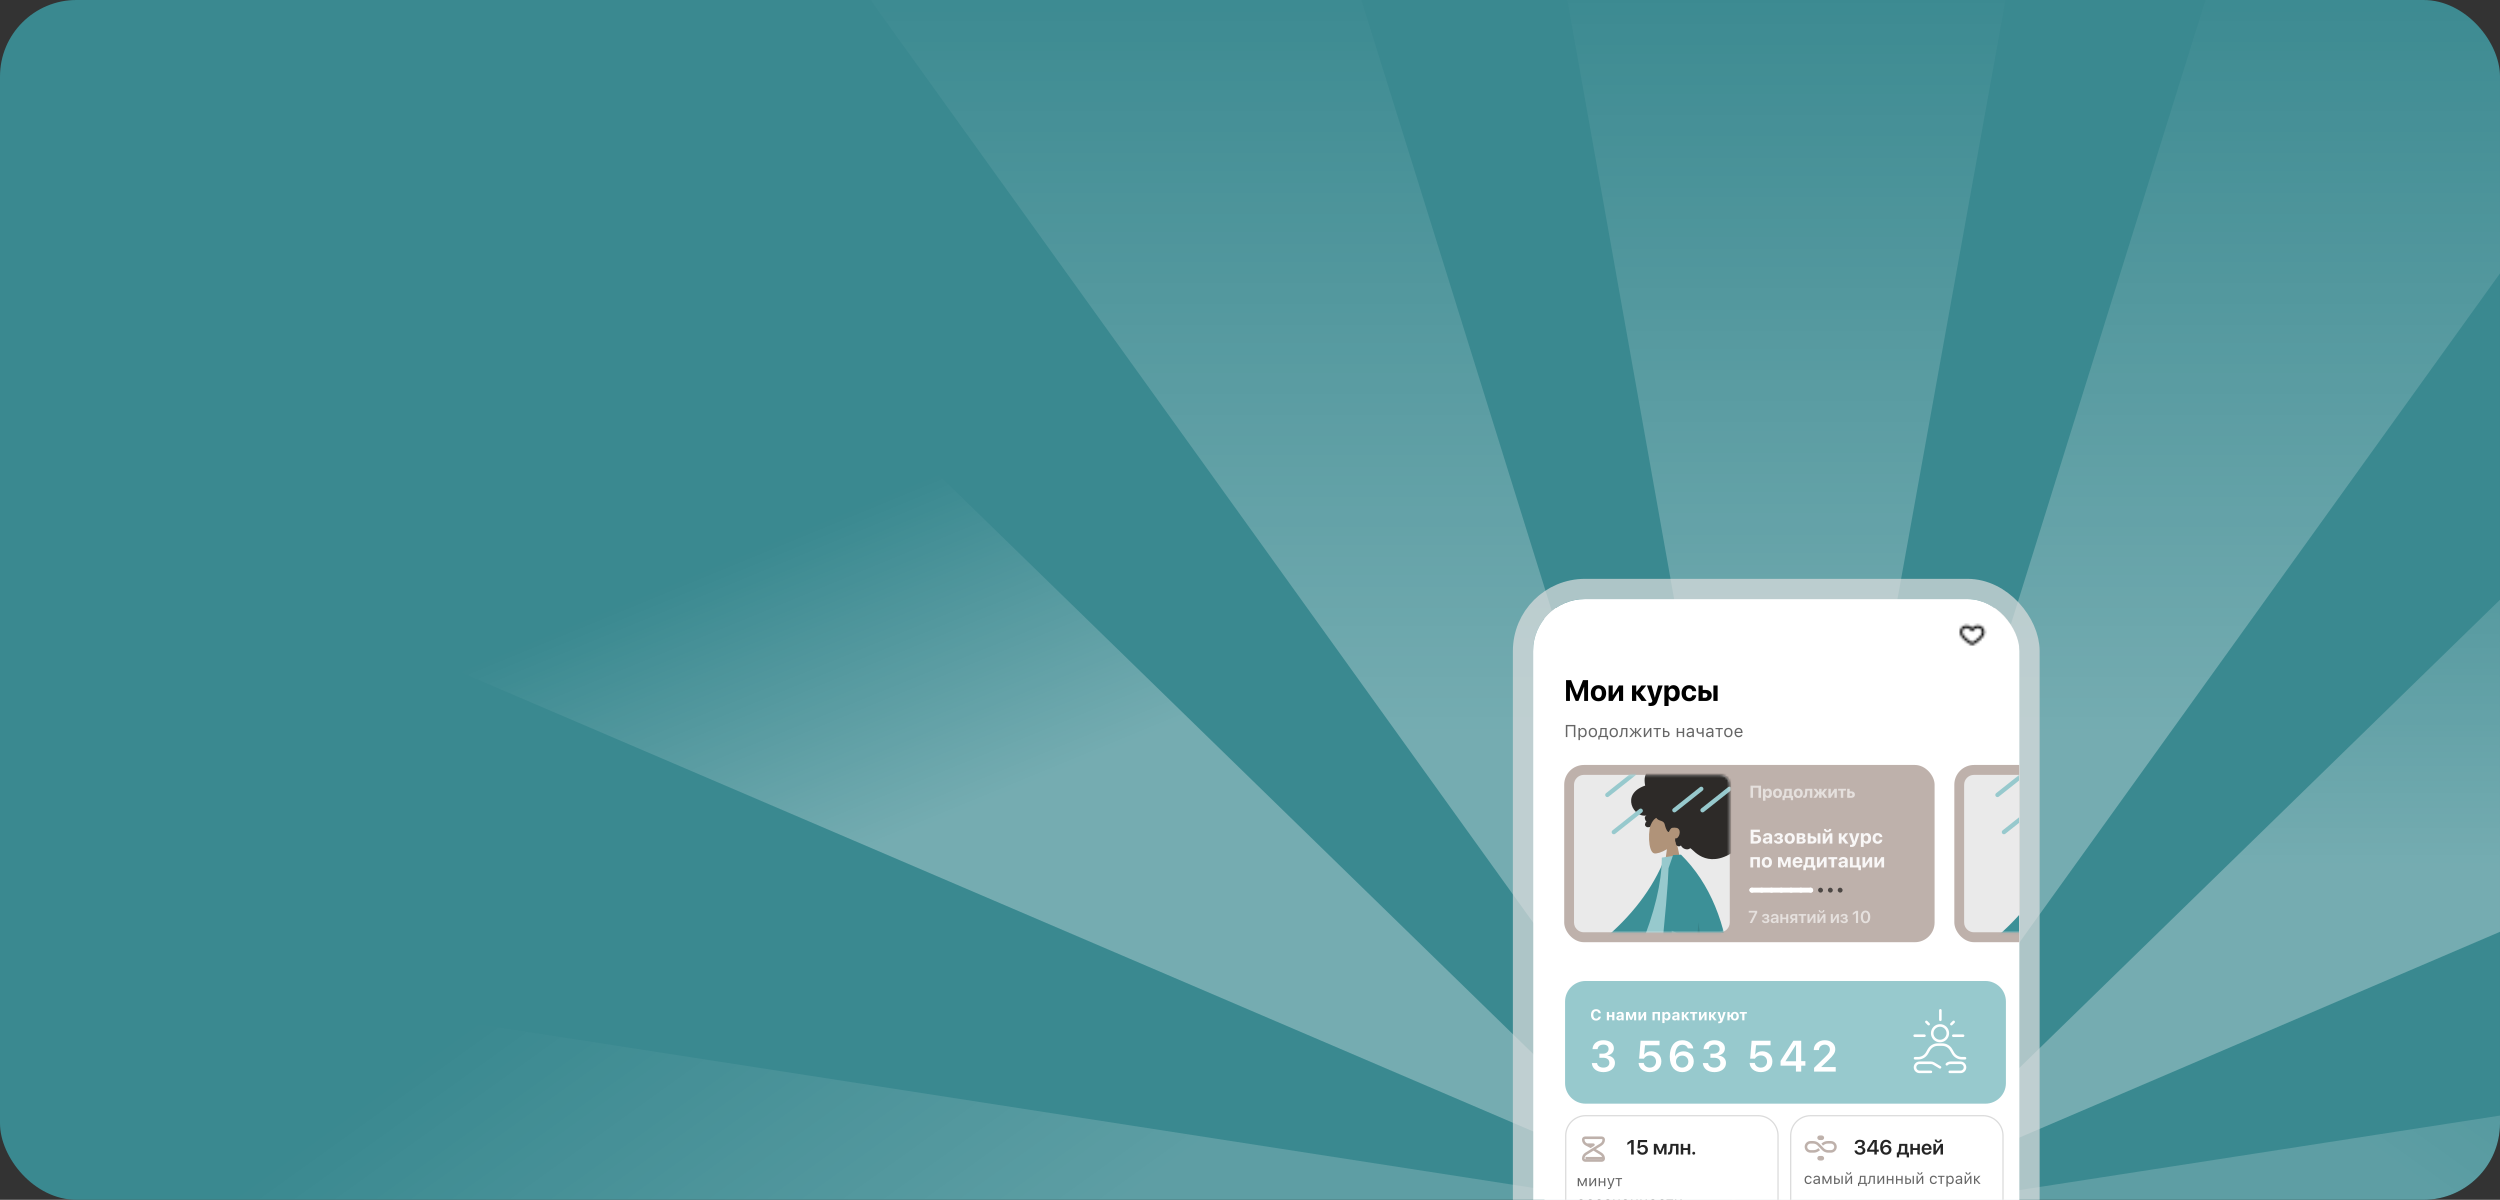
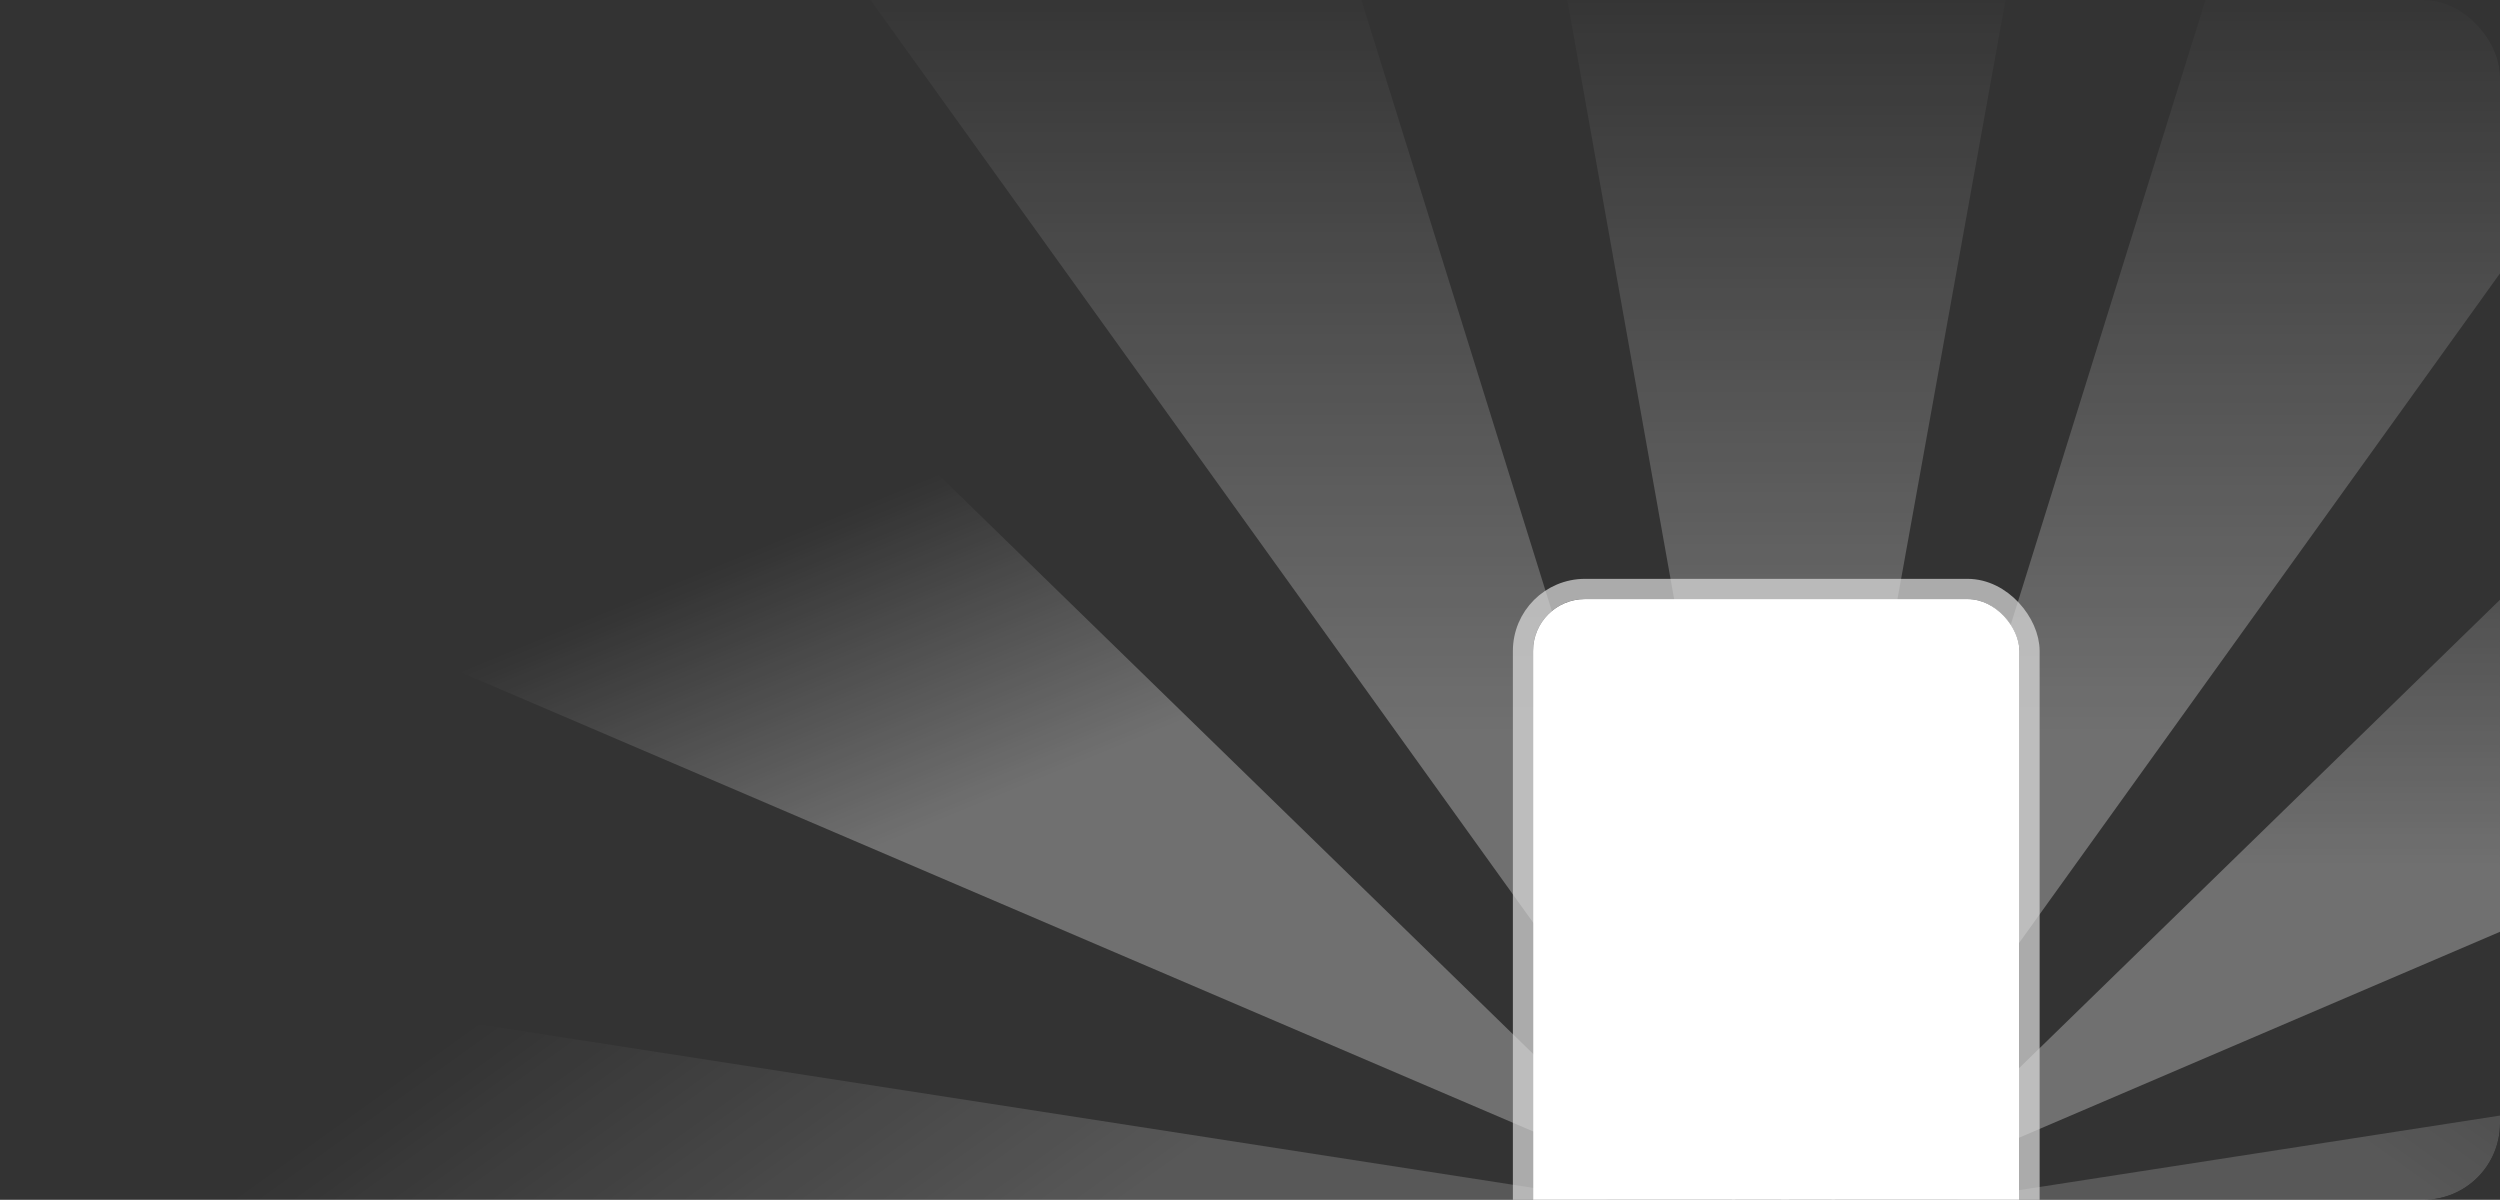
<svg xmlns="http://www.w3.org/2000/svg" width="1046" height="502" viewBox="0 0 1046 502" fill="none">
  <rect x="0" y="0" width="1046" height="502" fill="#333333" stroke="none" />
  <g clip-path="url(#clip0_2983_3420)">
-     <rect width="1046" height="502" rx="32" fill="#3A8990" />
    <g opacity="0.3">
      <path d="M700.883 498.826L28.363 210.904L252.334 61.942L700.883 498.826Z" fill="url(#paint0_linear_2983_3420)" />
      <path d="M694.285 505.201L-16.459 665.775L86.209 410.899L694.285 505.201Z" fill="url(#paint1_linear_2983_3420)" fill-opacity="0.6" />
      <path d="M727.078 505.201L270.141 -131H528.762L727.078 505.201Z" fill="url(#paint2_linear_2983_3420)" />
      <path d="M791.488 498.826L1464.01 210.904L1240.04 61.942L791.488 498.826Z" fill="url(#paint3_linear_2983_3420)" />
      <path d="M798.086 505.202L1508.83 665.775L1406.16 410.899L798.086 505.202Z" fill="url(#paint4_linear_2983_3420)" fill-opacity="0.6" />
      <path d="M765.299 505.201L1222.24 -131H963.614L765.299 505.201Z" fill="url(#paint5_linear_2983_3420)" />
      <path d="M746.909 511.151L632.406 -131H862.747L746.909 511.151Z" fill="url(#paint6_linear_2983_3420)" />
    </g>
    <g clip-path="url(#clip1_2983_3420)">
      <rect x="641.455" y="250.653" width="203.463" height="441.154" rx="21.703" fill="white" />
      <g clip-path="url(#clip2_2983_3420)">
        <rect width="201.562" height="432.597" transform="translate(646.209 254.456)" fill="white" />
        <rect width="193.005" height="65.603" transform="translate(646.209 254.456)" fill="white" fill-opacity="0.75" />
        <g clip-path="url(#clip3_2983_3420)">
          <mask id="mask0_2983_3420" style="mask-type:alpha" maskUnits="userSpaceOnUse" x="818" y="259" width="14" height="13">
            <path d="M829.815 264.437C829.815 266.421 826.72 268.581 825.173 269.413C823.626 268.581 820.531 266.421 820.531 264.437C820.531 262.879 821.926 262.192 822.775 262.192C824.082 262.192 824.801 263.091 825.173 263.664C825.545 263.091 826.264 262.192 827.571 262.192C828.42 262.192 829.815 262.879 829.815 264.437Z" stroke="black" stroke-width="1.032" stroke-linecap="round" stroke-linejoin="round" />
          </mask>
          <g mask="url(#mask0_2983_3420)">
            <rect x="818.984" y="259.613" width="12.378" height="12.378" fill="black" />
          </g>
        </g>
        <path d="M655.235 293.275V284.554H657.344L659.816 290.821H659.858L662.33 284.554H664.439V293.275H662.814V287.376H662.765L660.408 293.275H659.266L656.909 287.376H656.86V293.275H655.235ZM668.809 293.408C666.845 293.408 665.6 292.145 665.6 290.035V290.023C665.6 287.938 666.869 286.663 668.809 286.663C670.749 286.663 672.019 287.926 672.019 290.023V290.035C672.019 292.151 670.767 293.408 668.809 293.408ZM668.815 292.024C669.68 292.024 670.224 291.299 670.224 290.035V290.023C670.224 288.772 669.667 288.047 668.809 288.047C667.957 288.047 667.395 288.772 667.395 290.023V290.035C667.395 291.305 667.945 292.024 668.815 292.024ZM673.034 293.275V286.796H674.769V290.839H674.829L677.386 286.796H679.114V293.275H677.38V289.177H677.313L674.763 293.275H673.034ZM684.814 290.555H684.602V293.275H682.837V286.796H684.602V289.34H684.814L686.802 286.796H688.809L686.343 289.8L688.96 293.275H686.838L684.814 290.555ZM690.616 295.408C690.271 295.408 689.927 295.366 689.721 295.33V294.018C689.842 294.042 690.048 294.079 690.314 294.079C690.839 294.079 691.129 293.928 691.287 293.486L691.359 293.275L689.075 286.796H691.009L692.375 291.861H692.429L693.795 286.796H695.656L693.438 293.39C692.931 294.919 692.06 295.408 690.616 295.408ZM696.376 295.39V286.796H698.14V287.926H698.177C698.533 287.14 699.234 286.663 700.159 286.663C701.803 286.663 702.8 287.92 702.8 290.029V290.035C702.8 292.139 701.803 293.408 700.183 293.408C699.253 293.408 698.527 292.936 698.177 292.169H698.14V295.39H696.376ZM699.573 291.945C700.455 291.945 701.005 291.214 701.005 290.035V290.029C701.005 288.845 700.449 288.125 699.573 288.125C698.721 288.125 698.128 288.863 698.128 290.035V290.041C698.128 291.208 698.721 291.945 699.573 291.945ZM706.765 293.408C704.795 293.408 703.568 292.121 703.568 290.029V290.023C703.568 287.95 704.807 286.663 706.753 286.663C708.506 286.663 709.624 287.745 709.69 289.147L709.696 289.189H708.052L708.046 289.135C707.938 288.518 707.502 288.047 706.777 288.047C705.907 288.047 705.363 288.79 705.363 290.029V290.035C705.363 291.305 705.907 292.024 706.783 292.024C707.49 292.024 707.932 291.589 708.046 290.936L708.059 290.882H709.702L709.696 290.918C709.612 292.332 708.5 293.408 706.765 293.408ZM710.663 293.275V286.796H712.428V288.669H713.685C715.215 288.669 716.194 289.564 716.194 290.966V290.978C716.194 292.38 715.215 293.275 713.685 293.275H710.663ZM716.883 293.275V286.796H718.647V293.275H716.883ZM713.365 289.999H712.428V291.945H713.365C714 291.945 714.399 291.564 714.399 290.978V290.966C714.399 290.374 714 289.999 713.365 289.999Z" fill="black" />
        <path d="M659.136 308.401H658.501V303.885H655.78V308.401H655.145V303.313H659.136V308.401ZM660.426 309.67V304.6H661.04V305.207H661.096C661.174 305.066 661.271 304.946 661.389 304.847C661.506 304.746 661.64 304.668 661.791 304.614C661.941 304.56 662.104 304.533 662.281 304.533C662.603 304.533 662.882 304.616 663.12 304.78C663.36 304.942 663.545 305.17 663.677 305.464C663.809 305.758 663.874 306.102 663.874 306.497V306.504C663.874 306.901 663.809 307.247 663.677 307.541C663.545 307.834 663.36 308.062 663.12 308.225C662.882 308.387 662.603 308.468 662.281 308.468C662.107 308.468 661.942 308.441 661.787 308.387C661.634 308.33 661.498 308.253 661.378 308.154C661.261 308.055 661.167 307.938 661.096 307.802H661.04V309.67H660.426ZM662.14 307.925C662.372 307.925 662.571 307.869 662.736 307.756C662.9 307.641 663.026 307.477 663.113 307.266C663.202 307.052 663.247 306.798 663.247 306.504V306.497C663.247 306.201 663.202 305.947 663.113 305.736C663.026 305.524 662.9 305.362 662.736 305.249C662.571 305.134 662.372 305.076 662.14 305.076C661.909 305.076 661.711 305.134 661.544 305.249C661.377 305.364 661.249 305.527 661.16 305.739C661.07 305.951 661.026 306.203 661.026 306.497V306.504C661.026 306.796 661.07 307.048 661.16 307.262C661.249 307.474 661.377 307.637 661.544 307.752C661.711 307.867 661.909 307.925 662.14 307.925ZM666.466 308.468C666.106 308.468 665.795 308.389 665.531 308.232C665.271 308.072 665.068 307.845 664.925 307.551C664.784 307.257 664.713 306.908 664.713 306.504V306.497C664.713 306.09 664.784 305.74 664.925 305.446C665.068 305.153 665.271 304.927 665.531 304.769C665.795 304.612 666.106 304.533 666.466 304.533C666.828 304.533 667.139 304.612 667.4 304.769C667.661 304.927 667.862 305.153 668.003 305.446C668.146 305.74 668.218 306.09 668.218 306.497V306.504C668.218 306.908 668.146 307.257 668.003 307.551C667.862 307.845 667.661 308.072 667.4 308.232C667.139 308.389 666.828 308.468 666.466 308.468ZM666.466 307.925C666.705 307.925 666.909 307.869 667.076 307.756C667.243 307.643 667.369 307.481 667.456 307.269C667.546 307.058 667.59 306.803 667.59 306.504V306.497C667.59 306.196 667.546 305.94 667.456 305.728C667.369 305.517 667.243 305.356 667.076 305.245C666.909 305.133 666.705 305.076 666.466 305.076C666.226 305.076 666.023 305.133 665.856 305.245C665.689 305.356 665.561 305.517 665.471 305.728C665.385 305.94 665.341 306.196 665.341 306.497V306.504C665.341 306.803 665.385 307.058 665.471 307.269C665.561 307.481 665.689 307.643 665.856 307.756C666.023 307.869 666.226 307.925 666.466 307.925ZM669.29 309.406H668.719V307.893H669.036C669.175 307.802 669.28 307.648 669.353 307.431C669.426 307.213 669.471 306.975 669.487 306.719L669.635 304.6H672.227V307.893H672.833V309.406H672.262V308.401H669.29V309.406ZM671.613 307.893V305.108H670.178L670.058 306.733C670.042 306.964 670.008 307.176 669.956 307.371C669.904 307.564 669.834 307.719 669.745 307.837V307.893H671.613ZM675.195 308.468C674.836 308.468 674.524 308.389 674.261 308.232C674 308.072 673.798 307.845 673.654 307.551C673.513 307.257 673.443 306.908 673.443 306.504V306.497C673.443 306.09 673.513 305.74 673.654 305.446C673.798 305.153 674 304.927 674.261 304.769C674.524 304.612 674.836 304.533 675.195 304.533C675.557 304.533 675.869 304.612 676.129 304.769C676.39 304.927 676.591 305.153 676.732 305.446C676.876 305.74 676.947 306.09 676.947 306.497V306.504C676.947 306.908 676.876 307.257 676.732 307.551C676.591 307.845 676.39 308.072 676.129 308.232C675.869 308.389 675.557 308.468 675.195 308.468ZM675.195 307.925C675.435 307.925 675.638 307.869 675.805 307.756C675.972 307.643 676.099 307.481 676.186 307.269C676.275 307.058 676.32 306.803 676.32 306.504V306.497C676.32 306.196 676.275 305.94 676.186 305.728C676.099 305.517 675.972 305.356 675.805 305.245C675.638 305.133 675.435 305.076 675.195 305.076C674.955 305.076 674.752 305.133 674.585 305.245C674.418 305.356 674.29 305.517 674.201 305.728C674.114 305.94 674.07 306.196 674.07 306.497V306.504C674.07 306.803 674.114 307.058 674.201 307.269C674.29 307.481 674.418 307.643 674.585 307.756C674.752 307.869 674.955 307.925 675.195 307.925ZM678.823 306.913C678.797 307.261 678.742 307.548 678.657 307.773C678.575 307.999 678.461 308.166 678.315 308.274C678.172 308.382 677.994 308.436 677.783 308.436C677.717 308.436 677.661 308.431 677.614 308.422C677.567 308.415 677.53 308.407 677.504 308.397V307.844C677.521 307.849 677.55 307.854 677.593 307.861C677.635 307.866 677.678 307.869 677.723 307.869C677.841 307.869 677.936 307.824 678.009 307.735C678.081 307.645 678.137 307.525 678.174 307.375C678.214 307.222 678.24 307.052 678.252 306.864L678.414 304.6H680.9V308.401H680.286V305.108H678.964L678.823 306.913ZM682.444 308.401H681.686L683.325 306.398L681.742 304.6H682.479L683.808 306.201H684.034V304.6H684.626V306.201H684.852L686.181 304.6H686.907L685.335 306.384L686.985 308.401H686.216L684.852 306.659H684.626V308.401H684.034V306.659H683.808L682.444 308.401ZM687.775 308.401V304.6H688.388V307.435H688.712L688.296 307.66L690.324 304.6H690.937V308.401H690.324V305.566H689.999L690.415 305.341L688.388 308.401H687.775ZM694.9 304.6V305.108H693.669V308.401H693.056V305.108H691.826V304.6H694.9ZM695.785 308.401V304.6H696.398V305.82H697.142C697.577 305.82 697.924 305.936 698.182 306.169C698.441 306.402 698.57 306.714 698.57 307.107V307.114C698.57 307.507 698.441 307.819 698.182 308.052C697.924 308.285 697.577 308.401 697.142 308.401H695.785ZM697.142 306.328H696.398V307.893H697.142C697.394 307.893 697.592 307.823 697.738 307.682C697.884 307.538 697.957 307.349 697.957 307.114V307.107C697.957 306.87 697.883 306.68 697.734 306.539C697.589 306.398 697.391 306.328 697.142 306.328ZM704.042 308.401V306.68H702.159V308.401H701.546V304.6H702.159V306.173H704.042V304.6H704.655V308.401H704.042ZM706.908 308.468C706.668 308.468 706.452 308.422 706.259 308.33C706.069 308.239 705.917 308.108 705.805 307.939C705.694 307.77 705.639 307.57 705.639 307.34V307.333C705.639 306.994 705.759 306.73 705.999 306.539C706.241 306.347 706.583 306.237 707.025 306.211L708.421 306.127V306.617L707.099 306.702C706.809 306.718 706.598 306.778 706.464 306.881C706.332 306.985 706.267 307.13 706.267 307.319V307.326C706.267 307.518 706.339 307.669 706.485 307.777C706.631 307.883 706.814 307.935 707.035 307.935C707.244 307.935 707.43 307.894 707.592 307.812C707.754 307.727 707.881 307.613 707.973 307.47C708.067 307.327 708.114 307.165 708.114 306.984V305.799C708.114 305.564 708.042 305.385 707.899 305.263C707.758 305.138 707.545 305.076 707.261 305.076C707.033 305.076 706.846 305.117 706.7 305.2C706.554 305.28 706.457 305.394 706.408 305.542L706.404 305.552H705.791L705.794 305.531C705.827 305.331 705.909 305.157 706.041 305.009C706.175 304.859 706.348 304.742 706.559 304.66C706.771 304.576 707.012 304.533 707.282 304.533C707.592 304.533 707.854 304.584 708.068 304.685C708.284 304.786 708.448 304.932 708.558 305.122C708.671 305.31 708.727 305.536 708.727 305.799V308.401H708.114V307.84H708.058C707.978 307.974 707.88 308.088 707.765 308.182C707.652 308.276 707.524 308.348 707.381 308.397C707.237 308.444 707.08 308.468 706.908 308.468ZM712.814 308.401H712.2V306.818H712.144C712.043 306.891 711.917 306.947 711.766 306.987C711.618 307.027 711.442 307.047 711.238 307.047C710.779 307.047 710.433 306.921 710.198 306.67C709.963 306.418 709.845 306.09 709.845 305.686V304.6H710.458V305.686C710.458 305.935 710.523 306.134 710.652 306.282C710.784 306.43 710.979 306.504 711.238 306.504C711.475 306.504 711.675 306.476 711.837 306.419C711.999 306.363 712.12 306.291 712.2 306.204V304.6H712.814V308.401ZM715.066 308.468C714.827 308.468 714.61 308.422 714.418 308.33C714.227 308.239 714.076 308.108 713.963 307.939C713.852 307.77 713.797 307.57 713.797 307.34V307.333C713.797 306.994 713.917 306.73 714.157 306.539C714.399 306.347 714.741 306.237 715.183 306.211L716.579 306.127V306.617L715.257 306.702C714.968 306.718 714.756 306.778 714.622 306.881C714.491 306.985 714.425 307.13 714.425 307.319V307.326C714.425 307.518 714.498 307.669 714.643 307.777C714.789 307.883 714.972 307.935 715.193 307.935C715.403 307.935 715.588 307.894 715.75 307.812C715.913 307.727 716.04 307.613 716.131 307.47C716.225 307.327 716.272 307.165 716.272 306.984V305.799C716.272 305.564 716.201 305.385 716.057 305.263C715.916 305.138 715.703 305.076 715.419 305.076C715.191 305.076 715.004 305.117 714.858 305.2C714.713 305.28 714.615 305.394 714.566 305.542L714.562 305.552H713.949L713.952 305.531C713.985 305.331 714.068 305.157 714.199 305.009C714.333 304.859 714.506 304.742 714.717 304.66C714.929 304.576 715.17 304.533 715.44 304.533C715.75 304.533 716.013 304.584 716.226 304.685C716.443 304.786 716.606 304.932 716.716 305.122C716.829 305.31 716.886 305.536 716.886 305.799V308.401H716.272V307.84H716.216C716.136 307.974 716.038 308.088 715.923 308.182C715.81 308.276 715.682 308.348 715.539 308.397C715.396 308.444 715.238 308.468 715.066 308.468ZM720.827 304.6V305.108H719.597V308.401H718.983V305.108H717.753V304.6H720.827ZM723.137 308.468C722.777 308.468 722.466 308.389 722.202 308.232C721.941 308.072 721.739 307.845 721.596 307.551C721.455 307.257 721.384 306.908 721.384 306.504V306.497C721.384 306.09 721.455 305.74 721.596 305.446C721.739 305.153 721.941 304.927 722.202 304.769C722.466 304.612 722.777 304.533 723.137 304.533C723.499 304.533 723.81 304.612 724.071 304.769C724.332 304.927 724.533 305.153 724.674 305.446C724.817 305.74 724.889 306.09 724.889 306.497V306.504C724.889 306.908 724.817 307.257 724.674 307.551C724.533 307.845 724.332 308.072 724.071 308.232C723.81 308.389 723.499 308.468 723.137 308.468ZM723.137 307.925C723.376 307.925 723.58 307.869 723.747 307.756C723.913 307.643 724.04 307.481 724.127 307.269C724.217 307.058 724.261 306.803 724.261 306.504V306.497C724.261 306.196 724.217 305.94 724.127 305.728C724.04 305.517 723.913 305.356 723.747 305.245C723.58 305.133 723.376 305.076 723.137 305.076C722.897 305.076 722.694 305.133 722.527 305.245C722.36 305.356 722.232 305.517 722.142 305.728C722.055 305.94 722.012 306.196 722.012 306.497V306.504C722.012 306.803 722.055 307.058 722.142 307.269C722.232 307.481 722.36 307.643 722.527 307.756C722.694 307.869 722.897 307.925 723.137 307.925ZM727.463 308.468C727.101 308.468 726.789 308.388 726.528 308.228C726.27 308.068 726.07 307.843 725.929 307.551C725.79 307.257 725.721 306.912 725.721 306.515V306.511C725.721 306.119 725.79 305.774 725.929 305.478C726.07 305.182 726.269 304.95 726.525 304.784C726.781 304.617 727.081 304.533 727.424 304.533C727.769 304.533 728.065 304.613 728.312 304.773C728.561 304.933 728.752 305.156 728.883 305.443C729.017 305.727 729.084 306.059 729.084 306.437V306.677H726.038V306.187H728.771L728.467 306.635V306.391C728.467 306.093 728.423 305.847 728.333 305.654C728.244 305.462 728.121 305.318 727.963 305.224C727.806 305.128 727.625 305.08 727.42 305.08C727.216 305.08 727.032 305.13 726.87 305.231C726.71 305.33 726.584 305.477 726.489 305.672C726.395 305.867 726.348 306.107 726.348 306.391V306.635C726.348 306.905 726.394 307.136 726.486 307.329C726.578 307.519 726.708 307.666 726.877 307.77C727.047 307.871 727.246 307.921 727.477 307.921C727.648 307.921 727.798 307.898 727.924 307.851C728.051 307.804 728.156 307.744 728.238 307.671C728.32 307.598 728.378 307.524 728.411 307.449L728.425 307.417H729.039L729.031 307.445C728.999 307.575 728.94 307.7 728.855 307.823C728.773 307.943 728.666 308.052 728.534 308.151C728.403 308.247 728.246 308.324 728.065 308.383C727.887 308.44 727.686 308.468 727.463 308.468Z" fill="#666666" />
        <g clip-path="url(#clip4_2983_3420)">
          <path data-figma-bg-blur-radius="10.315" d="M654.461 328.311C654.461 323.753 658.155 320.059 662.713 320.059H801.183C805.741 320.059 809.435 323.753 809.435 328.311V385.966C809.435 390.524 805.741 394.218 801.183 394.218H662.713C658.155 394.218 654.461 390.524 654.461 385.966V328.311Z" fill="#BEB1AB" />
          <path d="M732.086 386.179L734.318 381.853V381.835H731.673V381.091H735.213V381.849L733.038 386.179H732.086ZM738.76 386.253C738.299 386.253 737.924 386.147 737.635 385.935C737.348 385.724 737.187 385.435 737.152 385.068H738.005C738.043 385.228 738.126 385.35 738.256 385.435C738.387 385.519 738.555 385.562 738.76 385.562C738.981 385.562 739.154 385.516 739.278 385.424C739.403 385.33 739.465 385.206 739.465 385.051C739.465 384.721 739.23 384.557 738.76 384.557H738.227V383.951H738.742C739.146 383.951 739.349 383.8 739.349 383.499C739.349 383.361 739.298 383.25 739.197 383.168C739.096 383.086 738.947 383.044 738.749 383.044C738.557 383.044 738.399 383.086 738.277 383.168C738.157 383.248 738.085 383.359 738.062 383.503H737.23C737.267 383.15 737.42 382.873 737.688 382.671C737.958 382.466 738.312 382.364 738.749 382.364C739.215 382.364 739.573 382.458 739.825 382.646C740.078 382.832 740.205 383.087 740.205 383.411C740.205 383.601 740.152 383.768 740.047 383.912C739.941 384.055 739.799 384.15 739.62 384.197V384.226C739.853 384.282 740.03 384.383 740.152 384.529C740.275 384.674 740.336 384.853 740.336 385.065C740.336 385.427 740.194 385.716 739.909 385.932C739.625 386.146 739.242 386.253 738.76 386.253ZM742.352 385.576C742.604 385.576 742.815 385.502 742.987 385.354C743.161 385.203 743.248 385.016 743.248 384.793V384.508L742.384 384.56C742.173 384.575 742.008 384.627 741.891 384.719C741.775 384.808 741.718 384.927 741.718 385.075C741.718 385.228 741.775 385.35 741.891 385.442C742.008 385.531 742.162 385.576 742.352 385.576ZM742.088 386.239C741.724 386.239 741.424 386.134 741.189 385.925C740.956 385.716 740.84 385.444 740.84 385.11C740.84 384.779 740.962 384.517 741.207 384.324C741.453 384.131 741.805 384.021 742.261 383.993L743.248 383.936V383.668C743.248 383.473 743.186 383.322 743.061 383.214C742.939 383.106 742.768 383.051 742.55 383.051C742.345 383.051 742.179 383.097 742.049 383.189C741.92 383.281 741.841 383.405 741.813 383.563H740.999C741.017 383.208 741.169 382.92 741.453 382.699C741.74 382.476 742.117 382.364 742.585 382.364C743.048 382.364 743.418 382.477 743.696 382.702C743.975 382.928 744.115 383.229 744.115 383.605V386.179H743.269V385.583H743.251C743.146 385.783 742.986 385.942 742.772 386.062C742.558 386.18 742.33 386.239 742.088 386.239ZM747.338 386.179V384.592H745.758V386.179H744.884V382.442H745.758V383.915H747.338V382.442H748.212V386.179H747.338ZM750.479 384.285H751.128V383.111H750.479C750.277 383.111 750.116 383.165 749.996 383.274C749.878 383.382 749.82 383.529 749.82 383.714C749.82 383.881 749.88 384.019 750 384.127C750.119 384.233 750.279 384.285 750.479 384.285ZM751.128 386.179V384.927H750.627L749.756 386.179H748.776L749.781 384.79C749.52 384.71 749.316 384.577 749.167 384.391C749.022 384.203 748.949 383.979 748.949 383.718C748.949 383.325 749.081 383.015 749.344 382.787C749.609 382.557 749.965 382.442 750.412 382.442H751.988V386.179H751.128ZM755.7 382.442V383.118H754.551V386.179H753.68V383.118H752.531V382.442H755.7ZM757.104 386.179H756.243V382.442H757.104V384.938H757.132L758.757 382.442H759.617V386.179H758.757V383.665H758.729L757.104 386.179ZM761.264 386.179H760.404V382.442H761.264V384.938H761.292L762.917 382.442H763.778V386.179H762.917V383.665H762.889L761.264 386.179ZM760.933 380.774H761.497C761.499 380.974 761.558 381.137 761.673 381.264C761.79 381.391 761.944 381.454 762.135 381.454C762.325 381.454 762.478 381.391 762.593 381.264C762.711 381.137 762.771 380.974 762.773 380.774H763.337C763.337 381.115 763.227 381.39 763.006 381.599C762.785 381.806 762.494 381.909 762.135 381.909C761.775 381.909 761.485 381.806 761.264 381.599C761.043 381.39 760.933 381.115 760.933 380.774ZM766.87 386.179H766.009V382.442H766.87V384.938H766.898L768.523 382.442H769.383V386.179H768.523V383.665H768.495L766.87 386.179ZM771.59 386.253C771.13 386.253 770.755 386.147 770.466 385.935C770.179 385.724 770.018 385.435 769.983 385.068H770.836C770.874 385.228 770.957 385.35 771.086 385.435C771.218 385.519 771.386 385.562 771.59 385.562C771.811 385.562 771.984 385.516 772.109 385.424C772.233 385.33 772.296 385.206 772.296 385.051C772.296 384.721 772.061 384.557 771.59 384.557H771.058V383.951H771.573C771.977 383.951 772.179 383.8 772.179 383.499C772.179 383.361 772.129 383.25 772.028 383.168C771.927 383.086 771.777 383.044 771.58 383.044C771.387 383.044 771.23 383.086 771.107 383.168C770.988 383.248 770.916 383.359 770.892 383.503H770.06C770.098 383.15 770.251 382.873 770.519 382.671C770.789 382.466 771.143 382.364 771.58 382.364C772.045 382.364 772.404 382.458 772.655 382.646C772.909 382.832 773.036 383.087 773.036 383.411C773.036 383.601 772.983 383.768 772.877 383.912C772.772 384.055 772.629 384.15 772.451 384.197V384.226C772.683 384.282 772.861 384.383 772.983 384.529C773.105 384.674 773.166 384.853 773.166 385.065C773.166 385.427 773.024 385.716 772.74 385.932C772.455 386.146 772.072 386.253 771.59 386.253ZM776.53 386.179V381.959H776.509L775.194 382.882V382.026L776.523 381.091H777.422V386.179H776.53ZM780.535 386.281C779.914 386.281 779.427 386.045 779.072 385.572C778.719 385.098 778.543 384.45 778.543 383.63C778.543 382.814 778.72 382.17 779.075 381.698C779.43 381.225 779.917 380.989 780.535 380.989C781.153 380.989 781.639 381.225 781.991 381.698C782.344 382.168 782.52 382.811 782.52 383.626C782.52 384.444 782.344 385.092 781.991 385.569C781.639 386.044 781.153 386.281 780.535 386.281ZM780.535 385.537C780.871 385.537 781.132 385.369 781.318 385.033C781.506 384.697 781.6 384.229 781.6 383.63C781.6 383.035 781.506 382.571 781.318 382.237C781.13 381.901 780.869 381.733 780.535 381.733C780.201 381.733 779.938 381.901 779.745 382.237C779.555 382.573 779.46 383.036 779.46 383.626C779.46 384.226 779.554 384.694 779.742 385.033C779.932 385.369 780.197 385.537 780.535 385.537Z" fill="white" fill-opacity="0.6" />
          <rect x="731.947" y="371.4" width="2.053" height="2.074" rx="1.026" fill="white" />
          <rect x="736.053" y="371.4" width="2.053" height="2.074" rx="1.026" fill="white" />
          <rect x="740.158" y="371.4" width="2.053" height="2.074" rx="1.026" fill="white" />
          <rect x="744.264" y="371.4" width="2.053" height="2.074" rx="1.026" fill="white" />
          <rect x="748.369" y="371.4" width="2.053" height="2.074" rx="1.026" fill="white" />
          <rect x="752.475" y="371.4" width="2.053" height="2.074" rx="1.026" fill="white" />
          <rect x="756.58" y="371.4" width="2.053" height="2.074" rx="1.026" fill="white" />
          <rect x="760.686" y="371.4" width="2.053" height="2.074" rx="1.026" fill="black" fill-opacity="0.6" />
          <rect x="764.791" y="371.4" width="2.053" height="2.074" rx="1.026" fill="black" fill-opacity="0.6" />
          <rect x="768.896" y="371.4" width="2.053" height="2.074" rx="1.026" fill="black" fill-opacity="0.6" />
          <rect x="731.947" y="371.4" width="26.684" height="2.074" rx="1.037" fill="white" />
          <path d="M732.471 352.951V347.137H736.335V348.14H733.688V349.321H734.816C736.029 349.321 736.871 350.042 736.871 351.114V351.122C736.871 352.218 736.049 352.951 734.856 352.951H732.471ZM733.688 351.98H734.554C735.231 351.98 735.63 351.678 735.63 351.122V351.114C735.63 350.554 735.231 350.248 734.55 350.248H733.688V351.98ZM738.981 353.02C738.114 353.02 737.526 352.476 737.526 351.714V351.706C737.526 350.92 738.135 350.461 739.21 350.393L740.278 350.328V350.062C740.278 349.679 740.028 349.442 739.565 349.442C739.126 349.442 738.864 349.647 738.804 349.925L738.795 349.961H737.72L737.724 349.913C737.788 349.115 738.473 348.543 739.617 348.543C740.73 348.543 741.455 349.119 741.455 349.99V352.951H740.278V352.306H740.254C740.004 352.75 739.545 353.02 738.981 353.02ZM738.691 351.654C738.691 351.972 738.957 352.161 739.36 352.161C739.887 352.161 740.278 351.823 740.278 351.372V351.061L739.388 351.118C738.932 351.146 738.691 351.339 738.691 351.646V351.654ZM744.141 353.04C743.008 353.04 742.287 352.528 742.199 351.658L742.195 351.617H743.311L743.323 351.662C743.411 351.988 743.689 352.149 744.133 352.149C744.588 352.149 744.858 351.96 744.858 351.638V351.63C744.858 351.299 744.612 351.134 744.117 351.134H743.532V350.401H744.108C744.548 350.401 744.769 350.235 744.769 349.921V349.913C744.769 349.611 744.536 349.434 744.141 349.434C743.726 349.434 743.468 349.599 743.407 349.917L743.403 349.949H742.303L742.307 349.917C742.42 349.027 743.073 348.543 744.173 348.543C745.257 348.543 745.914 349.002 745.914 349.76V349.768C745.914 350.235 745.623 350.574 745.12 350.687V350.719C745.712 350.828 746.03 351.166 746.03 351.682V351.69C746.03 352.504 745.285 353.04 744.141 353.04ZM748.817 353.04C747.508 353.04 746.678 352.198 746.678 350.791V350.783C746.678 349.393 747.524 348.543 748.817 348.543C750.11 348.543 750.957 349.385 750.957 350.783V350.791C750.957 352.202 750.123 353.04 748.817 353.04ZM748.821 352.117C749.397 352.117 749.76 351.634 749.76 350.791V350.783C749.76 349.949 749.389 349.466 748.817 349.466C748.249 349.466 747.874 349.949 747.874 350.783V350.791C747.874 351.638 748.241 352.117 748.821 352.117ZM751.737 352.951V348.632H753.9C754.799 348.632 755.339 349.043 755.339 349.724V349.732C755.339 350.191 755 350.594 754.557 350.663V350.695C755.133 350.767 755.532 351.162 755.532 351.698V351.706C755.532 352.46 754.92 352.951 753.941 352.951H751.737ZM752.893 350.368H753.522C753.953 350.368 754.182 350.203 754.182 349.881V349.873C754.182 349.554 753.969 349.385 753.582 349.385H752.893V350.368ZM752.893 352.194H753.606C754.066 352.194 754.319 352.004 754.319 351.634V351.626C754.319 351.263 754.054 351.09 753.554 351.09H752.893V352.194ZM756.345 352.951V348.632H757.521V349.881H758.359C759.379 349.881 760.031 350.477 760.031 351.412V351.42C760.031 352.355 759.379 352.951 758.359 352.951H756.345ZM760.491 352.951V348.632H761.667V352.951H760.491ZM758.146 350.767H757.521V352.065H758.146C758.569 352.065 758.835 351.811 758.835 351.42V351.412C758.835 351.017 758.569 350.767 758.146 350.767ZM764.663 348.185C763.725 348.185 763.136 347.677 763.136 346.875V346.835H764.019V346.871C764.019 347.209 764.257 347.496 764.668 347.496C765.07 347.496 765.312 347.209 765.312 346.871V346.835H766.199V346.875C766.199 347.677 765.606 348.185 764.663 348.185ZM762.613 352.951V348.632H763.769V351.327H763.809L765.514 348.632H766.666V352.951H765.51V350.219H765.465L763.765 352.951H762.613ZM770.672 351.138H770.531V352.951H769.354V348.632H770.531V350.328H770.672L771.998 348.632H773.335L771.691 350.634L773.436 352.951H772.022L770.672 351.138ZM774.643 354.374C774.414 354.374 774.184 354.345 774.047 354.321V353.447C774.127 353.463 774.264 353.487 774.442 353.487C774.792 353.487 774.986 353.386 775.09 353.092L775.139 352.951L773.616 348.632H774.905L775.816 352.008H775.852L776.763 348.632H778.004L776.525 353.028C776.186 354.047 775.606 354.374 774.643 354.374ZM778.586 354.361V348.632H779.763V349.385H779.787C780.025 348.861 780.492 348.543 781.109 348.543C782.205 348.543 782.869 349.381 782.869 350.787V350.791C782.869 352.194 782.205 353.04 781.125 353.04C780.504 353.04 780.021 352.726 779.787 352.214H779.763V354.361H778.586ZM780.718 352.065C781.306 352.065 781.673 351.577 781.673 350.791V350.787C781.673 349.998 781.302 349.518 780.718 349.518C780.15 349.518 779.755 350.01 779.755 350.791V350.796C779.755 351.573 780.15 352.065 780.718 352.065ZM785.616 353.04C784.302 353.04 783.484 352.182 783.484 350.787V350.783C783.484 349.401 784.31 348.543 785.608 348.543C786.776 348.543 787.522 349.264 787.566 350.199L787.57 350.227H786.474L786.47 350.191C786.397 349.78 786.107 349.466 785.624 349.466C785.044 349.466 784.681 349.961 784.681 350.787V350.791C784.681 351.638 785.044 352.117 785.628 352.117C786.099 352.117 786.393 351.827 786.47 351.392L786.478 351.356H787.574L787.57 351.38C787.514 352.323 786.772 353.04 785.616 353.04ZM732.37 362.951V358.632H736.335V362.951H735.159V359.518H733.547V362.951H732.37ZM739.255 363.04C737.945 363.04 737.115 362.198 737.115 360.791V360.783C737.115 359.393 737.961 358.543 739.255 358.543C740.548 358.543 741.394 359.385 741.394 360.783V360.791C741.394 362.202 740.56 363.04 739.255 363.04ZM739.259 362.117C739.835 362.117 740.198 361.634 740.198 360.791V360.783C740.198 359.949 739.827 359.466 739.255 359.466C738.687 359.466 738.312 359.949 738.312 360.783V360.791C738.312 361.638 738.679 362.117 739.259 362.117ZM745.021 362.951H743.913V358.632H745.441L746.565 361.452H746.593L747.717 358.632H749.228V362.951H748.12V360.062H748.092L746.976 362.709H746.162L745.05 360.062H745.021V362.951ZM752.14 363.04C750.814 363.04 750.012 362.182 750.012 360.8V360.796C750.012 359.422 750.822 358.543 752.091 358.543C753.356 358.543 754.146 359.401 754.146 360.707V361.069H751.173C751.189 361.759 751.563 362.161 752.164 362.161C752.647 362.161 752.941 361.895 753.022 361.654L753.03 361.63H754.11L754.102 361.674C753.965 362.311 753.369 363.04 752.14 363.04ZM752.111 359.422C751.624 359.422 751.265 359.744 751.189 360.328H753.018C752.945 359.732 752.595 359.422 752.111 359.422ZM755.591 364.1H754.519V362.049H754.85C755.164 361.871 755.285 361.388 755.325 360.804L755.466 358.632H758.923V362.049H759.568V364.1H758.496V362.951H755.591V364.1ZM757.747 362.049V359.534H756.457L756.361 360.88C756.333 361.343 756.24 361.73 756.038 362.024V362.049H757.747ZM760.203 362.951V358.632H761.359V361.327H761.4L763.104 358.632H764.257V362.951H763.1V360.219H763.056L761.355 362.951H760.203ZM768.707 358.632V359.522H767.422V362.951H766.245V359.522H764.96V358.632H768.707ZM770.607 363.02C769.741 363.02 769.153 362.476 769.153 361.714V361.706C769.153 360.92 769.761 360.461 770.837 360.393L771.905 360.328V360.062C771.905 359.679 771.655 359.442 771.192 359.442C770.753 359.442 770.491 359.647 770.43 359.925L770.422 359.961H769.346L769.35 359.913C769.415 359.115 770.1 358.543 771.244 358.543C772.356 358.543 773.081 359.119 773.081 359.99V362.951H771.905V362.306H771.881C771.631 362.75 771.172 363.02 770.607 363.02ZM770.317 361.654C770.317 361.972 770.583 362.161 770.986 362.161C771.514 362.161 771.905 361.823 771.905 361.372V361.061L771.014 361.118C770.559 361.146 770.317 361.339 770.317 361.646V361.654ZM777.56 364.1V362.951H774.011V358.632H775.187V362.065H776.799V358.632H777.975V362.065H778.624V364.1H777.56ZM779.255 362.951V358.632H780.412V361.327H780.452L782.156 358.632H783.309V362.951H782.152V360.219H782.108L780.408 362.951H779.255ZM784.258 362.951V358.632H785.414V361.327H785.455L787.159 358.632H788.311V362.951H787.155V360.219H787.111L785.41 362.951H784.258Z" fill="white" fill-opacity="0.9" />
          <path d="M736.809 333.8H735.744V329.591H733.47V333.8H732.406V328.713H736.809V333.8ZM737.634 335.034V330.021H738.664V330.68H738.685C738.893 330.222 739.302 329.943 739.841 329.943C740.8 329.943 741.382 330.677 741.382 331.907V331.911C741.382 333.137 740.8 333.878 739.855 333.878C739.312 333.878 738.889 333.603 738.685 333.155H738.664V335.034H737.634ZM739.499 333.025C740.014 333.025 740.335 332.598 740.335 331.911V331.907C740.335 331.216 740.01 330.796 739.499 330.796C739.002 330.796 738.657 331.227 738.657 331.911V331.914C738.657 332.595 739.002 333.025 739.499 333.025ZM743.702 333.878C742.556 333.878 741.83 333.141 741.83 331.911V331.904C741.83 330.687 742.57 329.943 743.702 329.943C744.833 329.943 745.574 330.68 745.574 331.904V331.911C745.574 333.145 744.844 333.878 743.702 333.878ZM743.705 333.07C744.209 333.07 744.527 332.647 744.527 331.911V331.904C744.527 331.174 744.202 330.751 743.702 330.751C743.205 330.751 742.877 331.174 742.877 331.904V331.911C742.877 332.651 743.198 333.07 743.705 333.07ZM746.748 334.805H745.81V333.011H746.099C746.374 332.855 746.48 332.432 746.515 331.921L746.639 330.021H749.664V333.011H750.228V334.805H749.29V333.8H746.748V334.805ZM748.634 333.011V330.811H747.506L747.421 331.988C747.397 332.394 747.315 332.732 747.139 332.989V333.011H748.634ZM752.396 333.878C751.25 333.878 750.524 333.141 750.524 331.911V331.904C750.524 330.687 751.264 329.943 752.396 329.943C753.528 329.943 754.268 330.68 754.268 331.904V331.911C754.268 333.145 753.538 333.878 752.396 333.878ZM752.399 333.07C752.904 333.07 753.221 332.647 753.221 331.911V331.904C753.221 331.174 752.897 330.751 752.396 330.751C751.899 330.751 751.571 331.174 751.571 331.904V331.911C751.571 332.651 751.892 333.07 752.399 333.07ZM756.13 332.048C756.063 333.141 755.784 333.836 754.857 333.836C754.666 333.836 754.532 333.807 754.472 333.79V332.926C754.515 332.937 754.585 332.947 754.681 332.947C755.047 332.947 755.171 332.64 755.209 331.963L755.322 330.021H758.277V333.8H757.247V330.8H756.207L756.13 332.048ZM759.905 333.8H758.693L760.135 331.791L758.749 330.021H759.927L761.037 331.512H761.125V330.021H762.144V331.512H762.232L763.339 330.021H764.51L763.131 331.777L764.584 333.8H763.361L762.232 332.207H762.144V333.8H761.125V332.207H761.037L759.905 333.8ZM764.993 333.8V330.021H766.005V332.379H766.04L767.531 330.021H768.54V333.8H767.528V331.41H767.489L766.001 333.8H764.993ZM772.344 330.021V330.8H771.219V333.8H770.19V330.8H769.065V330.021H772.344ZM772.869 333.8V330.021H773.899V331.114H774.632C775.524 331.114 776.095 331.636 776.095 332.454V332.461C776.095 333.279 775.524 333.8 774.632 333.8H772.869ZM774.445 331.889H773.899V333.025H774.445C774.815 333.025 775.048 332.803 775.048 332.461V332.454C775.048 332.108 774.815 331.889 774.445 331.889Z" fill="white" fill-opacity="0.6" />
          <path d="M658.566 328.333C658.566 326.054 660.414 324.207 662.692 324.207H719.612C721.89 324.207 723.738 326.054 723.738 328.333V385.943C723.738 388.222 721.89 390.069 719.612 390.069H662.692C660.414 390.069 658.566 388.222 658.566 385.943V328.333Z" fill="#EAEAEA" />
          <mask id="mask1_2983_3420" style="mask-type:alpha" maskUnits="userSpaceOnUse" x="658" y="324" width="66" height="67">
            <path d="M658.566 328.333C658.566 326.054 660.414 324.207 662.692 324.207H719.612C721.89 324.207 723.738 326.054 723.738 328.333V385.943C723.738 388.222 721.89 390.069 719.612 390.069H662.692C660.414 390.069 658.566 388.222 658.566 385.943V328.333Z" fill="#EAEAEA" />
          </mask>
          <g mask="url(#mask1_2983_3420)">
            <path fill-rule="evenodd" clip-rule="evenodd" d="M701.408 351.964C702.973 350.106 704.033 347.83 703.856 345.28C703.346 337.932 693.224 339.548 691.255 343.257C689.286 346.966 689.52 356.373 692.065 357.036C693.079 357.301 695.241 356.653 697.441 355.313L696.06 365.187H704.215L701.408 351.964Z" fill="#B09379" />
            <path fill-rule="evenodd" clip-rule="evenodd" d="M702.665 321.708C702.834 321.108 703.249 321.86 703.861 321.708C704.01 321.671 704.163 321.656 704.316 321.662C704.37 321.664 704.386 321.68 704.411 321.641C704.43 321.613 704.431 321.543 704.439 321.509C704.463 321.404 704.493 321.3 704.531 321.199C704.659 320.855 704.874 320.551 705.134 320.294C705.619 319.814 706.275 319.483 706.956 319.423C707.329 319.39 707.699 319.451 708.052 319.574C708.234 319.637 708.411 319.716 708.583 319.804C708.635 319.83 708.804 319.959 708.856 319.95C708.913 319.941 709.029 319.797 709.076 319.76C709.654 319.312 710.368 319.136 711.088 319.141C711.9 319.147 712.683 319.188 713.361 319.689C713.504 319.795 713.641 319.911 713.771 320.033C713.84 320.098 713.906 320.165 713.969 320.234C714.007 320.276 714.045 320.319 714.08 320.363C714.141 320.438 714.131 320.462 714.216 320.41C714.543 320.21 714.921 320.116 715.301 320.163C715.528 320.191 715.747 320.26 715.956 320.35C716.027 320.381 716.192 320.504 716.268 320.505C716.343 320.506 716.505 320.392 716.583 320.364C717.001 320.207 717.452 320.169 717.892 320.241C718.345 320.316 718.791 320.498 719.175 320.751C719.36 320.873 719.521 321.007 719.651 321.188C719.707 321.266 719.757 321.349 719.821 321.421C719.858 321.463 719.931 321.507 719.951 321.561C719.939 321.528 720.447 321.331 720.495 321.318C720.751 321.251 721.011 321.264 721.261 321.347C721.731 321.504 722.135 321.854 722.468 322.214C722.638 322.399 722.788 322.603 722.914 322.82C722.975 322.924 723.031 323.032 723.082 323.141C723.106 323.194 723.123 323.26 723.155 323.308C723.197 323.37 723.225 323.371 723.301 323.398C723.686 323.534 724.036 323.765 724.304 324.076C724.574 324.391 724.749 324.78 724.823 325.189C724.827 325.213 724.83 325.312 724.843 325.325C724.863 325.343 724.94 325.335 724.969 325.339C725.071 325.351 725.171 325.369 725.271 325.393C725.454 325.436 725.632 325.501 725.8 325.585C726.458 325.914 726.928 326.53 727.157 327.223C727.399 327.95 727.395 328.784 727.106 329.497C727.06 329.613 727.004 329.725 726.939 329.831C726.899 329.896 726.886 329.896 726.912 329.964C726.941 330.04 726.994 330.113 727.028 330.188C727.14 330.429 727.219 330.686 727.268 330.948C727.349 331.378 727.39 331.83 727.31 332.263C727.272 332.464 727.208 332.66 727.109 332.839C727.058 332.931 726.999 333.017 726.933 333.098C726.898 333.139 726.861 333.179 726.823 333.217C726.801 333.239 726.772 333.258 726.753 333.282C726.708 333.341 726.698 333.293 726.722 333.379C726.755 333.501 726.829 333.621 726.875 333.739C726.922 333.861 726.964 333.985 727.003 334.11C727.082 334.362 727.149 334.62 727.19 334.881C727.27 335.384 727.256 335.919 727.021 336.38C726.92 336.577 726.776 336.75 726.601 336.885C726.516 336.951 726.423 337.008 726.326 337.054C726.276 337.078 726.212 337.088 726.189 337.137C726.164 337.19 726.201 337.294 726.209 337.353C726.281 337.864 727.172 338.542 726.167 338.901C733.915 341.175 731.845 351.145 727.921 354.441C715.301 365.041 708.542 355.675 707.736 355.256C707.525 355.147 707.329 355.012 707.153 354.852C706.706 355.46 705.787 355.441 705.134 355.267C704.32 355.051 703.667 354.48 703.291 353.728C702.776 354.361 701.697 354.156 701.34 353.469C701.253 353.301 701.201 353.116 701.176 352.929C701.162 352.83 701.171 352.731 701.161 352.633C701.148 352.509 701.065 352.388 701.018 352.267C700.926 352.032 700.869 351.79 700.866 351.537C700.865 351.405 700.882 351.276 700.894 351.145C700.905 351.028 700.873 350.918 700.854 350.801C701.063 350.836 701.317 350.779 701.514 350.718C701.707 350.658 701.888 350.5 702.024 350.356C702.34 350.02 702.533 349.581 702.665 349.144C702.955 348.184 702.836 347.032 701.881 346.506C701.436 346.26 700.103 346.261 699.573 346.382C699.016 346.51 698.384 347.753 698.353 347.869C698.333 347.942 698.343 348.031 698.277 348.079C698.133 348.185 697.895 348.001 697.788 347.911C697.604 347.754 697.473 347.546 697.36 347.335C697.112 346.875 696.913 346.381 696.772 345.878C696.663 345.489 696.594 345.089 696.452 344.711C696.311 344.334 696.088 343.998 695.742 343.784C695.365 343.552 694.933 343.43 694.519 343.284C694.109 343.14 693.707 342.963 693.389 342.657C693.319 342.589 693.251 342.518 693.195 342.438C693.151 342.376 693.107 342.256 693.039 342.216C692.934 342.154 692.78 342.315 692.689 342.373C692.241 342.661 691.866 343.063 691.565 343.501C691.264 343.938 691.018 344.358 690.818 344.845C690.669 345.206 690.577 345.669 690.316 345.965C690.199 346.097 689.332 346.177 689.052 346.062C688.771 345.947 688.456 345.647 688.362 345.459C688.266 345.267 688.243 345.055 688.284 344.845C688.308 344.721 688.358 344.605 688.385 344.484C688.408 344.382 688.428 344.285 688.477 344.191C688.571 344.014 688.73 343.886 688.922 343.833C688.722 343.647 688.557 343.424 688.442 343.175C688.323 342.916 688.222 342.601 688.193 342.317C688.17 342.086 688.206 341.847 688.331 341.649C688.462 341.441 688.694 341.305 688.895 341.175C683.721 342.438 677.727 332.263 688.331 328.7C685.968 316.586 702.452 322.465 702.665 321.708Z" fill="#2D2A28" />
            <path fill-rule="evenodd" clip-rule="evenodd" d="M677.017 388.235L667.392 397.724C664.591 398.931 662.297 400.264 660.508 401.723C660.106 402.213 659.668 403.153 661.56 402.732C663.453 402.312 665.462 401.956 665.818 402.578C666.174 403.2 665.126 404.153 665.783 404.967C666.221 405.51 667.695 403.784 670.205 399.788L680.214 393.825L677.017 388.235ZM719.738 389.573L712.638 389.601C717.022 403.904 719.389 411.493 719.738 412.368C720.525 414.337 718.861 417.336 718.149 418.948C720.467 419.995 720.22 416.115 723.143 417.489C725.811 418.743 727.841 421.016 730.923 419.094C731.302 418.858 731.717 417.968 730.714 417.273C728.214 415.54 724.612 412.508 724.125 411.511C723.461 410.15 721.999 402.837 719.738 389.573Z" fill="#FFB864" />
            <path fill-rule="evenodd" clip-rule="evenodd" d="M699.562 359.464L696.624 358.955C691.566 371.725 682.734 383.328 670.13 393.764L679.655 405.458C692.257 390.598 700.026 375.267 699.562 359.464Z" fill="#3C9097" />
            <path fill-rule="evenodd" clip-rule="evenodd" d="M712.369 396.777H686.207C692.268 381.883 695.299 369.231 695.299 358.821L703.191 357.633C709.393 367.714 711.144 380.125 712.369 396.777Z" fill="#97C9CD" />
            <path fill-rule="evenodd" clip-rule="evenodd" d="M703.358 357.638C703.357 357.637 703.356 357.635 703.355 357.633H702.84C702.224 357.654 701.285 357.693 700.023 357.749L698.116 363.256C697.915 369.971 696.737 383.503 694.582 403.853H711.732C711.687 405.258 711.613 406.677 711.51 408.108H724.262C722.354 386.361 715.389 369.535 703.364 357.633L703.358 357.638V357.638Z" fill="#3C9097" />
-             <path fill-rule="evenodd" clip-rule="evenodd" d="M710.598 385.869C710.11 394.63 708.888 400.67 706.932 403.988H711.727C711.937 397.684 711.561 391.645 710.598 385.869V385.869Z" fill="black" fill-opacity="0.1" />
            <path fill-rule="evenodd" clip-rule="evenodd" d="M707.914 393.344L699.457 389.371V393.344H707.914Z" fill="white" fill-opacity="0.2" />
            <path fill-rule="evenodd" clip-rule="evenodd" d="M684.47 323.097C684.779 323.494 684.711 324.069 684.318 324.382L673.069 333.313C672.676 333.626 672.107 333.557 671.798 333.159C671.489 332.762 671.557 332.187 671.95 331.875L683.199 322.943C683.592 322.631 684.161 322.7 684.47 323.097Z" fill="#97C9CD" />
            <path fill-rule="evenodd" clip-rule="evenodd" d="M687.185 338.647C687.494 339.045 687.425 339.62 687.032 339.932L675.784 348.864C675.391 349.176 674.822 349.107 674.513 348.71C674.204 348.312 674.272 347.737 674.665 347.425L685.914 338.493C686.307 338.181 686.876 338.25 687.185 338.647Z" fill="#97C9CD" />
            <path fill-rule="evenodd" clip-rule="evenodd" d="M724.296 329.5C724.605 329.897 724.537 330.472 724.144 330.784L712.895 339.716C712.502 340.028 711.933 339.959 711.624 339.562C711.315 339.165 711.383 338.59 711.777 338.278L723.025 329.346C723.418 329.034 723.987 329.103 724.296 329.5Z" fill="#97C9CD" />
            <path fill-rule="evenodd" clip-rule="evenodd" d="M712.529 329.5C712.838 329.897 712.769 330.472 712.376 330.784L701.127 339.716C700.734 340.028 700.165 339.959 699.856 339.562C699.548 339.165 699.616 338.59 700.009 338.278L711.258 329.346C711.651 329.034 712.22 329.103 712.529 329.5Z" fill="#97C9CD" />
          </g>
        </g>
        <g clip-path="url(#clip6_2983_3420)">
          <path data-figma-bg-blur-radius="10.315" d="M817.688 328.311C817.688 323.753 821.382 320.059 825.939 320.059H964.41C968.967 320.059 972.662 323.753 972.662 328.311V385.966C972.662 390.524 968.967 394.218 964.41 394.218H825.939C821.382 394.218 817.688 390.524 817.688 385.966V328.311Z" fill="#BEB1AB" />
          <path d="M821.793 328.333C821.793 326.054 823.64 324.207 825.919 324.207H882.838C885.117 324.207 886.964 326.054 886.964 328.333V385.943C886.964 388.222 885.117 390.069 882.838 390.069H825.919C823.64 390.069 821.793 388.222 821.793 385.943V328.333Z" fill="#EAEAEA" />
          <mask id="mask2_2983_3420" style="mask-type:alpha" maskUnits="userSpaceOnUse" x="821" y="324" width="66" height="67">
            <path d="M821.793 328.333C821.793 326.054 823.64 324.207 825.919 324.207H882.838C885.117 324.207 886.964 326.054 886.964 328.333V385.943C886.964 388.222 885.117 390.069 882.838 390.069H825.919C823.64 390.069 821.793 388.222 821.793 385.943V328.333Z" fill="#EAEAEA" />
          </mask>
          <g mask="url(#mask2_2983_3420)">
            <path fill-rule="evenodd" clip-rule="evenodd" d="M865.892 321.708C866.061 321.108 866.476 321.86 867.088 321.708C867.236 321.671 867.39 321.656 867.542 321.662C867.597 321.664 867.612 321.68 867.638 321.641C867.657 321.613 867.657 321.543 867.665 321.509C867.69 321.404 867.72 321.3 867.758 321.199C867.886 320.855 868.101 320.551 868.36 320.294C868.846 319.814 869.501 319.483 870.183 319.423C870.555 319.39 870.926 319.451 871.278 319.574C871.461 319.637 871.638 319.716 871.81 319.804C871.862 319.83 872.03 319.959 872.082 319.95C872.14 319.941 872.255 319.797 872.302 319.76C872.88 319.312 873.594 319.136 874.314 319.141C875.127 319.147 875.91 319.188 876.587 319.689C876.731 319.795 876.868 319.911 876.998 320.033C877.066 320.098 877.133 320.165 877.196 320.234C877.234 320.276 877.271 320.319 877.307 320.363C877.368 320.438 877.358 320.462 877.443 320.41C877.769 320.21 878.147 320.116 878.528 320.163C878.754 320.191 878.974 320.26 879.183 320.35C879.254 320.381 879.419 320.504 879.494 320.505C879.57 320.506 879.732 320.392 879.809 320.364C880.228 320.207 880.679 320.169 881.118 320.241C881.572 320.316 882.017 320.498 882.402 320.751C882.587 320.873 882.748 321.007 882.877 321.188C882.933 321.266 882.984 321.349 883.047 321.421C883.084 321.463 883.158 321.507 883.178 321.561C883.166 321.528 883.674 321.331 883.722 321.318C883.977 321.251 884.237 321.264 884.487 321.347C884.957 321.504 885.362 321.854 885.694 322.214C885.865 322.399 886.014 322.603 886.141 322.82C886.202 322.924 886.257 323.032 886.308 323.141C886.333 323.194 886.349 323.26 886.382 323.308C886.423 323.37 886.452 323.371 886.527 323.398C886.912 323.534 887.263 323.765 887.53 324.076C887.8 324.391 887.976 324.78 888.049 325.189C888.053 325.213 888.056 325.312 888.07 325.325C888.089 325.343 888.167 325.335 888.196 325.339C888.297 325.351 888.398 325.369 888.497 325.393C888.68 325.436 888.858 325.501 889.027 325.585C889.684 325.914 890.154 326.53 890.384 327.223C890.625 327.95 890.621 328.784 890.333 329.497C890.286 329.613 890.231 329.725 890.166 329.831C890.126 329.896 890.113 329.896 890.139 329.964C890.168 330.04 890.22 330.113 890.255 330.188C890.367 330.429 890.445 330.686 890.495 330.948C890.576 331.378 890.616 331.83 890.536 332.263C890.499 332.464 890.434 332.66 890.335 332.839C890.285 332.931 890.226 333.017 890.159 333.098C890.125 333.139 890.088 333.179 890.049 333.217C890.027 333.239 889.999 333.258 889.98 333.282C889.934 333.341 889.925 333.293 889.948 333.379C889.981 333.501 890.056 333.621 890.101 333.739C890.148 333.861 890.191 333.985 890.23 334.11C890.309 334.362 890.375 334.62 890.417 334.881C890.497 335.384 890.483 335.919 890.248 336.38C890.147 336.577 890.003 336.75 889.828 336.885C889.742 336.951 889.649 337.008 889.552 337.054C889.502 337.078 889.438 337.088 889.415 337.137C889.391 337.19 889.427 337.294 889.436 337.353C889.508 337.864 890.399 338.542 889.394 338.901C897.141 341.175 895.072 351.145 891.148 354.441C878.528 365.041 871.769 355.675 870.962 355.256C870.752 355.147 870.555 355.012 870.38 354.852C869.933 355.46 869.013 355.441 868.36 355.267C867.546 355.051 866.894 354.48 866.517 353.728C866.003 354.361 864.923 354.156 864.567 353.469C864.479 353.301 864.428 353.116 864.402 352.929C864.389 352.83 864.397 352.731 864.387 352.633C864.374 352.509 864.292 352.388 864.245 352.267C864.153 352.032 864.095 351.79 864.093 351.537C864.092 351.405 864.108 351.276 864.121 351.145C864.132 351.028 864.099 350.918 864.081 350.801C864.29 350.836 864.544 350.779 864.741 350.718C864.933 350.658 865.114 350.5 865.25 350.356C865.567 350.02 865.76 349.581 865.892 349.144C866.182 348.184 866.063 347.032 865.108 346.506C864.663 346.26 863.329 346.261 862.799 346.382C862.242 346.51 861.61 347.753 861.579 347.869C861.56 347.942 861.57 348.031 861.504 348.079C861.36 348.185 861.121 348.001 861.015 347.911C860.831 347.754 860.7 347.546 860.586 347.335C860.339 346.875 860.139 346.381 859.999 345.878C859.89 345.489 859.82 345.089 859.678 344.711C859.537 344.334 859.314 343.998 858.968 343.784C858.591 343.552 858.16 343.43 857.746 343.284C857.336 343.14 856.933 342.963 856.615 342.657C856.546 342.589 856.478 342.518 856.421 342.438C856.377 342.376 856.333 342.256 856.266 342.216C856.16 342.154 856.007 342.315 855.916 342.373C855.467 342.661 855.093 343.063 854.791 343.501C854.491 343.938 854.245 344.358 854.044 344.845C853.896 345.206 853.803 345.669 853.542 345.965C853.426 346.097 852.559 346.177 852.278 346.062C851.998 345.947 851.683 345.647 851.589 345.459C851.492 345.267 851.469 345.055 851.51 344.845C851.535 344.721 851.584 344.605 851.611 344.484C851.634 344.382 851.655 344.285 851.704 344.191C851.797 344.014 851.957 343.886 852.149 343.833C851.949 343.647 851.783 343.424 851.668 343.175C851.549 342.916 851.448 342.601 851.42 342.317C851.396 342.086 851.432 341.847 851.557 341.649C851.688 341.441 851.921 341.305 852.122 341.175C846.947 342.438 840.954 332.263 851.557 328.7C849.195 316.586 865.678 322.465 865.892 321.708Z" fill="#2D2A28" />
            <path fill-rule="evenodd" clip-rule="evenodd" d="M840.243 388.235L830.618 397.724C827.818 398.931 825.523 400.264 823.734 401.723C823.332 402.213 822.894 403.153 824.787 402.732C826.68 402.312 828.689 401.956 829.045 402.578C829.4 403.2 828.352 404.153 829.01 404.967C829.448 405.51 830.922 403.784 833.431 399.788L843.44 393.825L840.243 388.235ZM882.965 389.573L875.865 389.601C880.249 403.904 882.615 411.493 882.965 412.368C883.751 414.337 882.087 417.336 881.376 418.948C883.693 419.995 883.446 416.115 886.369 417.489C889.038 418.743 891.067 421.016 894.15 419.094C894.529 418.858 894.944 417.968 893.941 417.273C891.441 415.54 887.838 412.508 887.351 411.511C886.688 410.15 885.225 402.837 882.965 389.573Z" fill="#FFB864" />
            <path fill-rule="evenodd" clip-rule="evenodd" d="M862.789 359.464L859.851 358.955C854.792 371.725 845.961 383.328 833.357 393.764L842.881 405.458C855.484 390.598 863.252 375.267 862.789 359.464Z" fill="#3C9097" />
            <path fill-rule="evenodd" clip-rule="evenodd" d="M847.697 323.097C848.005 323.494 847.937 324.069 847.544 324.382L836.295 333.313C835.902 333.626 835.333 333.557 835.024 333.159C834.716 332.762 834.784 332.187 835.177 331.875L846.426 322.943C846.819 322.631 847.388 322.7 847.697 323.097Z" fill="#97C9CD" />
            <path fill-rule="evenodd" clip-rule="evenodd" d="M850.411 338.647C850.72 339.045 850.652 339.62 850.259 339.932L839.01 348.864C838.617 349.176 838.048 349.107 837.739 348.71C837.43 348.312 837.499 347.737 837.892 347.425L849.141 338.493C849.534 338.181 850.103 338.25 850.411 338.647Z" fill="#97C9CD" />
          </g>
        </g>
-         <path data-figma-bg-blur-radius="10.7707" d="M663.442 466.806H735.581C740.191 466.806 743.929 470.542 743.929 475.152V509.261C743.929 513.871 740.191 517.608 735.581 517.608H663.442C658.832 517.608 655.096 513.871 655.096 509.261V475.152C655.096 470.543 658.833 466.806 663.442 466.806Z" stroke="#DBDBDB" stroke-width="0.539" />
+         <path data-figma-bg-blur-radius="10.7707" d="M663.442 466.806H735.581C740.191 466.806 743.929 470.542 743.929 475.152V509.261H663.442C658.832 517.608 655.096 513.871 655.096 509.261V475.152C655.096 470.543 658.833 466.806 663.442 466.806Z" stroke="#DBDBDB" stroke-width="0.539" />
        <path data-figma-bg-blur-radius="10.7707" d="M757.567 466.806H829.706C834.316 466.806 838.054 470.542 838.054 475.152V509.261C838.054 513.871 834.316 517.608 829.706 517.608H757.567C752.957 517.608 749.221 513.871 749.221 509.261V475.152C749.221 470.543 752.958 466.806 757.567 466.806Z" stroke="#DBDBDB" stroke-width="0.539" />
        <path data-figma-bg-blur-radius="10.7707" d="M654.826 419.057C654.826 414.299 658.684 410.441 663.443 410.441H830.657C835.416 410.441 839.274 414.299 839.274 419.058V453.166C839.274 457.924 835.416 461.782 830.657 461.782H663.443C658.684 461.782 654.826 457.924 654.826 453.166V419.057Z" fill="#97C9CD" />
        <path d="M670.882 448.581C668.048 448.581 666.206 447.062 666.027 444.898L666.018 444.791H668.227L668.236 444.889C668.361 445.935 669.362 446.695 670.873 446.695C672.366 446.695 673.358 445.872 673.358 444.701V444.683C673.358 443.324 672.357 442.573 670.712 442.573H669.183V440.857H670.658C672.08 440.857 673.028 440.052 673.028 438.926V438.908C673.028 437.745 672.241 437.066 670.855 437.066C669.496 437.066 668.566 437.772 668.45 438.881L668.441 438.97H666.295L666.304 438.863C666.492 436.682 668.253 435.233 670.855 435.233C673.519 435.233 675.245 436.601 675.245 438.604V438.622C675.245 440.222 674.083 441.286 672.536 441.608V441.653C674.44 441.831 675.701 442.958 675.701 444.746V444.764C675.701 447.008 673.734 448.581 670.882 448.581ZM690.264 448.581C687.582 448.581 685.758 446.981 685.588 444.844L685.579 444.728H687.743L687.752 444.791C687.939 445.872 688.923 446.704 690.282 446.704C691.82 446.704 692.884 445.649 692.884 444.138V444.12C692.884 442.645 691.802 441.59 690.291 441.59C689.558 441.59 688.923 441.813 688.431 442.225C688.19 442.421 687.975 442.672 687.823 442.958H685.812L686.428 435.457H694.35V437.343H688.27L687.913 441.232H687.957C688.521 440.365 689.585 439.855 690.881 439.855C693.34 439.855 695.11 441.635 695.11 444.084V444.102C695.11 446.758 693.116 448.581 690.264 448.581ZM703.844 448.581C700.992 448.581 698.632 446.588 698.632 442.064V442.046C698.632 437.781 700.608 435.233 703.898 435.233C706.285 435.233 708.064 436.61 708.475 438.559L708.493 438.657H706.204L706.169 438.577C705.829 437.692 705.033 437.12 703.88 437.12C701.806 437.12 700.938 439.104 700.849 441.545C700.84 441.679 700.84 441.813 700.84 441.956H700.885C701.394 440.776 702.682 439.882 704.434 439.882C706.92 439.882 708.663 441.67 708.663 444.093V444.111C708.663 446.713 706.625 448.581 703.844 448.581ZM701.234 444.147C701.234 445.577 702.369 446.695 703.808 446.695C705.248 446.695 706.392 445.586 706.392 444.192V444.174C706.392 442.707 705.31 441.661 703.835 441.661C702.36 441.661 701.234 442.699 701.234 444.138V444.147ZM717.335 448.581C714.501 448.581 712.659 447.062 712.48 444.898L712.471 444.791H714.68L714.689 444.889C714.814 445.935 715.815 446.695 717.326 446.695C718.819 446.695 719.811 445.872 719.811 444.701V444.683C719.811 443.324 718.81 442.573 717.165 442.573H715.636V440.857H717.111C718.533 440.857 719.481 440.052 719.481 438.926V438.908C719.481 437.745 718.694 437.066 717.308 437.066C715.949 437.066 715.019 437.772 714.903 438.881L714.894 438.97H712.748L712.757 438.863C712.945 436.682 714.706 435.233 717.308 435.233C719.972 435.233 721.698 436.601 721.698 438.604V438.622C721.698 440.222 720.536 441.286 718.989 441.608V441.653C720.893 441.831 722.154 442.958 722.154 444.746V444.764C722.154 447.008 720.187 448.581 717.335 448.581ZM736.717 448.581C734.035 448.581 732.211 446.981 732.041 444.844L732.032 444.728H734.196L734.205 444.791C734.392 445.872 735.376 446.704 736.735 446.704C738.273 446.704 739.337 445.649 739.337 444.138V444.12C739.337 442.645 738.255 441.59 736.744 441.59C736.011 441.59 735.376 441.813 734.884 442.225C734.643 442.421 734.428 442.672 734.276 442.958H732.265L732.881 435.457H740.803V437.343H734.723L734.366 441.232H734.41C734.974 440.365 736.037 439.855 737.334 439.855C739.792 439.855 741.563 441.635 741.563 444.084V444.102C741.563 446.758 739.569 448.581 736.717 448.581ZM751.424 448.358V445.881H744.986V443.914L750.342 435.457H753.623V443.986H755.375V445.881H753.623V448.358H751.424ZM747.061 444.04H751.459V437.2H751.406L747.061 443.977V444.04ZM759.005 448.358V446.784L763.564 442.341C765.254 440.687 765.621 440.034 765.621 439.078V439.06C765.612 437.906 764.745 437.084 763.502 437.084C762.071 437.084 761.07 438.041 761.043 439.283V439.346H758.88V439.283C758.88 436.923 760.864 435.233 763.484 435.233C766.068 435.233 767.874 436.798 767.874 438.926V438.944C767.874 440.463 767.167 441.492 764.896 443.673L762.053 446.373V446.471H768.07V448.358H759.005Z" fill="white" />
        <path d="M667.803 427.016C666.484 427.016 665.667 426.101 665.667 424.624V424.618C665.667 423.141 666.481 422.229 667.803 422.229C668.882 422.229 669.69 422.917 669.779 423.88V423.917H668.851V423.895C668.753 423.384 668.346 423.037 667.803 423.037C667.087 423.037 666.642 423.64 666.642 424.618V424.624C666.642 425.603 667.087 426.208 667.806 426.208C668.352 426.208 668.747 425.89 668.848 425.404L668.854 425.378H669.782L669.779 425.413C669.681 426.366 668.901 427.016 667.803 427.016ZM674.54 426.899V425.464H673.218V426.899H672.297V423.425H673.218V424.766H674.54V423.425H675.462V426.899H674.54ZM677.39 426.953C676.727 426.953 676.257 426.543 676.257 425.912V425.905C676.257 425.281 676.74 424.915 677.604 424.864L678.444 424.814V424.526C678.444 424.227 678.238 424.056 677.86 424.056C677.528 424.056 677.317 424.173 677.244 424.378L677.238 424.391H676.386L676.389 424.362C676.462 423.753 677.036 423.349 677.91 423.349C678.832 423.349 679.352 423.785 679.352 424.526V426.899H678.444V426.439H678.387C678.21 426.761 677.844 426.953 677.39 426.953ZM677.156 425.855C677.156 426.12 677.38 426.281 677.699 426.281C678.125 426.281 678.444 426 678.444 425.634V425.378L677.743 425.423C677.349 425.448 677.156 425.596 677.156 425.849V425.855ZM681.186 426.899H680.318V423.425H681.511L682.419 425.691H682.476L683.388 423.425H684.565V426.899H683.697V424.583H683.641L682.76 426.71H682.12L681.242 424.583H681.186V426.899ZM685.55 426.899V423.425H686.455V425.599H686.522L687.847 423.425H688.753V426.899H687.847V424.7H687.777L686.455 426.899H685.55ZM691.406 426.899V423.425H694.54V426.899H693.618V424.119H692.328V426.899H691.406ZM695.521 428.051V423.425H696.442V423.962H696.499C696.679 423.589 697.048 423.368 697.541 423.368C698.408 423.368 698.951 424.05 698.951 425.158V425.164C698.951 426.281 698.421 426.953 697.541 426.953C697.064 426.953 696.676 426.723 696.499 426.344H696.442V428.051H695.521ZM697.225 426.189C697.711 426.189 698.014 425.801 698.014 425.164V425.158C698.014 424.52 697.714 424.132 697.225 424.132C696.739 424.132 696.433 424.52 696.433 425.158V425.164C696.433 425.801 696.742 426.189 697.225 426.189ZM700.715 426.953C700.052 426.953 699.582 426.543 699.582 425.912V425.905C699.582 425.281 700.065 424.915 700.93 424.864L701.769 424.814V424.526C701.769 424.227 701.564 424.056 701.185 424.056C700.854 424.056 700.642 424.173 700.57 424.378L700.563 424.391H699.712L699.715 424.362C699.787 423.753 700.362 423.349 701.236 423.349C702.157 423.349 702.678 423.785 702.678 424.526V426.899H701.769V426.439H701.712C701.535 426.761 701.169 426.953 700.715 426.953ZM700.481 425.855C700.481 426.12 700.705 426.281 701.024 426.281C701.45 426.281 701.769 426 701.769 425.634V425.378L701.068 425.423C700.674 425.448 700.481 425.596 700.481 425.849V425.855ZM704.741 425.445H704.565V426.899H703.643V423.425H704.565V424.788H704.729L705.764 423.425H706.808L705.489 425.016L706.878 426.899H705.783L704.741 425.445ZM710.134 423.425V424.123H709.096V426.899H708.175V424.123H707.133V423.425H710.134ZM710.85 426.899V423.425H711.756V425.599H711.822L713.148 423.425H714.053V426.899H713.148V424.7H713.078L711.756 426.899H710.85ZM716.139 425.445H715.962V426.899H715.041V423.425H715.962V424.788H716.126L717.161 423.425H718.206L716.887 425.016L718.275 426.899H717.18L716.139 425.445ZM719.235 428.124C719.127 428.124 719.01 428.121 718.903 428.114V427.42C718.966 427.426 719.058 427.43 719.143 427.43C719.471 427.43 719.66 427.303 719.727 427.032L719.758 426.899L718.537 423.425H719.55L720.279 426.057H720.342L721.071 423.425H722.043L720.86 426.896C720.55 427.815 720.093 428.124 719.235 428.124ZM722.747 426.899V423.425H723.668V424.763H724.17C724.309 423.873 724.924 423.349 725.836 423.349C726.88 423.349 727.533 424.025 727.533 425.158V425.164C727.533 426.306 726.887 426.975 725.836 426.975C724.886 426.975 724.268 426.426 724.157 425.47H723.668V426.899H722.747ZM725.833 426.253C726.309 426.253 726.59 425.855 726.59 425.164V425.158C726.59 424.476 726.309 424.072 725.833 424.072C725.356 424.072 725.072 424.476 725.072 425.158V425.164C725.072 425.855 725.353 426.253 725.833 426.253ZM730.903 423.425V424.123H729.865V426.899H728.944V424.123H727.903V423.425H730.903Z" fill="white" />
        <path d="M816.457 428.505L817.408 427.555" stroke="white" stroke-width="1.077" stroke-linecap="round" />
        <path d="M817.26 433.343H821.357" stroke="white" stroke-width="1.077" stroke-linecap="round" />
        <path d="M801.096 433.343H805.193" stroke="white" stroke-width="1.077" stroke-linecap="round" />
        <path d="M811.849 426.687V422.718" stroke="white" stroke-width="1.077" stroke-linecap="round" />
        <path d="M806.949 428.505L805.998 427.555" stroke="white" stroke-width="1.077" stroke-linecap="round" />
        <circle cx="811.703" cy="432.308" r="3.265" stroke="white" stroke-width="1.077" />
        <path d="M801.244 442.767H802.525C804.074 442.767 805.504 441.936 806.27 440.589L807.037 439.24C807.803 437.894 809.233 437.062 810.782 437.062H812.623C814.172 437.062 815.602 437.894 816.368 439.24L817.135 440.589C817.901 441.936 819.331 442.767 820.88 442.767H822.161" stroke="white" stroke-width="1.077" stroke-linecap="round" />
        <path d="M811.703 446.57L809.03 444.973C808.696 444.774 808.314 444.668 807.925 444.668H803.146C802.095 444.668 801.244 445.52 801.244 446.57V446.57C801.244 447.62 802.095 448.472 803.146 448.472H807.883" stroke="white" stroke-width="1.077" stroke-linecap="round" />
        <path d="M814.556 445.302V445.302C814.947 444.897 815.486 444.668 816.049 444.668H820.261C821.311 444.668 822.162 445.52 822.162 446.57V446.57C822.162 447.62 821.311 448.472 820.261 448.472H815.78" stroke="white" stroke-width="1.077" stroke-linecap="round" />
        <path d="M660.669 496.305H660.12V492.904H660.785L661.997 495.542H662.048L663.266 492.904H663.903V496.305H663.354V493.885H663.294L662.221 496.211H661.798L660.729 493.885H660.669V496.305ZM664.985 496.305V492.904H665.534V495.441H665.585L667.267 492.904H667.816V496.305H667.267V493.768H667.216L665.534 496.305H664.985ZM671.132 496.305V494.765H669.447V496.305H668.898V492.904H669.447V494.311H671.132V492.904H671.681V496.305H671.132ZM673.054 497.498C672.981 497.498 672.887 497.492 672.811 497.479V497.028C672.877 497.04 672.962 497.044 673.038 497.044C673.351 497.044 673.54 496.902 673.663 496.51L673.726 496.308L672.467 492.904H673.054L673.988 495.702H674.039L674.969 492.904H675.547L674.218 496.513C673.938 497.277 673.657 497.498 673.054 497.498ZM678.671 492.904V493.358H677.57V496.305H677.02V493.358H675.919V492.904H678.671ZM661.521 505.365C660.552 505.365 659.952 504.696 659.952 503.608V503.601C659.952 502.509 660.552 501.844 661.521 501.844C662.489 501.844 663.089 502.509 663.089 503.601V503.608C663.089 504.696 662.489 505.365 661.521 505.365ZM661.521 504.879C662.164 504.879 662.527 504.409 662.527 503.608V503.601C662.527 502.797 662.164 502.33 661.521 502.33C660.877 502.33 660.514 502.797 660.514 503.601V503.608C660.514 504.409 660.877 504.879 661.521 504.879ZM665.396 505.365C664.443 505.365 663.834 504.674 663.834 503.595V503.589C663.834 502.532 664.44 501.844 665.392 501.844C666.219 501.844 666.715 502.32 666.816 502.926L666.819 502.945H666.273L666.27 502.935C666.185 502.601 665.882 502.33 665.392 502.33C664.78 502.33 664.395 502.822 664.395 503.589V503.595C664.395 504.377 664.787 504.879 665.392 504.879C665.85 504.879 666.14 504.677 666.267 504.299L666.273 504.28L666.816 504.276L666.809 504.311C666.67 504.927 666.213 505.365 665.396 505.365ZM669.081 505.365C668.113 505.365 667.513 504.696 667.513 503.608V503.601C667.513 502.509 668.113 501.844 669.081 501.844C670.05 501.844 670.65 502.509 670.65 503.601V503.608C670.65 504.696 670.05 505.365 669.081 505.365ZM669.081 504.879C669.725 504.879 670.088 504.409 670.088 503.608V503.601C670.088 502.797 669.725 502.33 669.081 502.33C668.438 502.33 668.075 502.797 668.075 503.601V503.608C668.075 504.409 668.438 504.879 669.081 504.879ZM672.688 505.368C671.962 505.368 671.41 505.009 671.341 504.46L671.337 504.434H671.896L671.902 504.46C671.972 504.737 672.275 504.914 672.688 504.914C673.19 504.914 673.486 504.671 673.486 504.333V504.327C673.486 503.958 673.209 503.787 672.688 503.787H672.158V503.333H672.688C673.123 503.333 673.366 503.159 673.366 502.806V502.8C673.366 502.509 673.142 502.295 672.707 502.295C672.319 502.295 672.025 502.468 671.972 502.74L671.969 502.756H671.432L671.435 502.733C671.514 502.188 672.013 501.84 672.707 501.84C673.467 501.84 673.903 502.216 673.903 502.759V502.765C673.903 503.109 673.679 503.421 673.341 503.5V503.551C673.789 503.649 674.026 503.92 674.026 504.299V504.305C674.026 504.936 673.48 505.368 672.688 505.368ZM677.172 505.305V503.765H675.487V505.305H674.938V501.904H675.487V503.311H677.172V501.904H677.721V505.305H677.172ZM679.737 505.365C679.09 505.365 678.601 504.974 678.601 504.355V504.349C678.601 503.743 679.049 503.393 679.841 503.346L680.817 503.286V502.976C680.817 502.557 680.561 502.33 680.053 502.33C679.646 502.33 679.378 502.481 679.289 502.746L679.286 502.756H678.737L678.74 502.737C678.829 502.203 679.346 501.844 680.072 501.844C680.902 501.844 681.366 502.27 681.366 502.976V505.305H680.817V504.803H680.766C680.551 505.166 680.195 505.365 679.737 505.365ZM679.163 504.343C679.163 504.687 679.456 504.889 679.851 504.889C680.409 504.889 680.817 504.523 680.817 504.037V503.727L679.908 503.784C679.39 503.816 679.163 503.999 679.163 504.336V504.343ZM684.663 505.305V503.765H682.978V505.305H682.429V501.904H682.978V503.311H684.663V501.904H685.212V505.305H684.663ZM688.525 505.305V503.765H686.84V505.305H686.291V501.904H686.84V503.311H688.525V501.904H689.074V505.305H688.525ZM691.555 505.365C690.586 505.365 689.986 504.696 689.986 503.608V503.601C689.986 502.509 690.586 501.844 691.555 501.844C692.523 501.844 693.123 502.509 693.123 503.601V503.608C693.123 504.696 692.523 505.365 691.555 505.365ZM691.555 504.879C692.198 504.879 692.561 504.409 692.561 503.608V503.601C692.561 502.797 692.198 502.33 691.555 502.33C690.911 502.33 690.548 502.797 690.548 503.601V503.608C690.548 504.409 690.911 504.879 691.555 504.879ZM695.43 505.365C694.477 505.365 693.868 504.674 693.868 503.595V503.589C693.868 502.532 694.473 501.844 695.426 501.844C696.253 501.844 696.749 502.32 696.85 502.926L696.853 502.945H696.307L696.304 502.935C696.218 502.601 695.916 502.33 695.426 502.33C694.814 502.33 694.429 502.822 694.429 503.589V503.595C694.429 504.377 694.821 504.879 695.426 504.879C695.884 504.879 696.174 504.677 696.3 504.299L696.307 504.28L696.85 504.276L696.843 504.311C696.704 504.927 696.247 505.365 695.43 505.365ZM700.021 501.904V502.358H698.92V505.305H698.37V502.358H697.269V501.904H700.021ZM700.813 505.305V501.904H701.362V504.441H701.412L703.094 501.904H703.643V505.305H703.094V502.768H703.044L701.362 505.305H700.813Z" fill="#666666" />
        <path d="M665.488 479.741L665.24 480.219L665.518 480.363L665.781 480.193L665.488 479.741ZM666.71 478.949L667.003 479.401C667.203 479.271 667.294 479.025 667.226 478.796C667.159 478.567 666.949 478.41 666.71 478.41V478.949ZM663.643 478.785L663.395 479.263L663.643 478.785ZM670.198 485.551V485.013H663.222V485.551V486.09H670.198V485.551ZM663.557 482.744L663.84 483.202L670.146 479.309L669.863 478.851L669.58 478.393L663.274 482.285L663.557 482.744ZM670.198 476.044V475.505H663.18V476.044V476.582H670.198V476.044ZM666.71 480.797L666.427 481.256L669.58 483.202L669.863 482.744L670.146 482.285L666.993 480.339L666.71 480.797ZM663.643 478.785L663.395 479.263L665.24 480.219L665.488 479.741L665.736 479.263L663.891 478.307L663.643 478.785ZM665.488 479.741L665.781 480.193L667.003 479.401L666.71 478.949L666.417 478.497L665.195 479.289L665.488 479.741ZM666.71 478.949V478.41H663.96V478.949V479.487H666.71V478.949ZM669.863 482.744L669.58 483.202C670.121 483.536 670.45 484.126 670.45 484.761H670.989H671.527C671.527 483.752 671.004 482.815 670.146 482.285L669.863 482.744ZM662.432 476.792H661.893C661.893 477.831 662.472 478.784 663.395 479.263L663.643 478.785L663.891 478.307C663.325 478.013 662.97 477.429 662.97 476.792H662.432ZM663.18 476.044V475.505C662.469 475.505 661.893 476.081 661.893 476.792H662.432H662.97C662.97 476.676 663.064 476.582 663.18 476.582V476.044ZM670.989 476.834H671.527C671.527 476.1 670.932 475.505 670.198 475.505V476.044V476.582C670.337 476.582 670.45 476.695 670.45 476.834H670.989ZM669.863 478.851L670.146 479.309C671.004 478.78 671.527 477.843 671.527 476.834H670.989H670.45C670.45 477.469 670.121 478.059 669.58 478.393L669.863 478.851ZM662.432 484.761H662.97C662.97 484.126 663.299 483.536 663.84 483.202L663.557 482.744L663.274 482.285C662.416 482.815 661.893 483.752 661.893 484.761H662.432ZM663.222 485.551V485.013C663.083 485.013 662.97 484.9 662.97 484.761H662.432H661.893C661.893 485.495 662.488 486.09 663.222 486.09V485.551ZM670.198 485.551V486.09C670.932 486.09 671.527 485.495 671.527 484.761H670.989H670.45C670.45 484.9 670.337 485.013 670.198 485.013V485.551Z" fill="#BEB1AB" />
        <path d="M663.383 484.601H670.989" stroke="#BEB1AB" stroke-width="1.077" />
        <path d="M682.478 483.043V478.007H682.452L680.883 479.084V478.087L682.469 476.972H683.542V483.043H682.478ZM687.211 483.149C685.949 483.149 685.09 482.396 685.011 481.39L685.006 481.335H686.025L686.029 481.365C686.117 481.874 686.58 482.265 687.219 482.265C687.943 482.265 688.444 481.769 688.444 481.058V481.049C688.444 480.355 687.935 479.859 687.224 479.859C686.879 479.859 686.58 479.964 686.348 480.157C686.235 480.25 686.134 480.368 686.062 480.502H685.116L685.406 476.972H689.134V477.86H686.273L686.104 479.69H686.125C686.391 479.282 686.891 479.042 687.501 479.042C688.658 479.042 689.491 479.88 689.491 481.032V481.041C689.491 482.29 688.553 483.149 687.211 483.149ZM692.971 483.043H691.969V478.584H693.312L694.62 481.697H694.654L695.966 478.584H697.283V483.043H696.282V479.993H696.248L694.995 482.837H694.254L693 479.993H692.971V483.043ZM699.724 481.016C699.639 482.282 699.328 483.086 698.28 483.086C698.087 483.086 697.948 483.056 697.881 483.035V482.139C697.923 482.152 698.007 482.168 698.121 482.168C698.571 482.168 698.722 481.748 698.773 480.94L698.92 478.584H702.286V483.043H701.234V479.396H699.833L699.724 481.016ZM706.152 483.043V481.154H704.276V483.043H703.228V478.584H704.276V480.342H706.152V478.584H707.2V483.043H706.152ZM708.664 483.111C708.323 483.111 708.054 482.842 708.054 482.501C708.054 482.164 708.323 481.895 708.664 481.895C709.005 481.895 709.27 482.164 709.27 482.501C709.27 482.842 709.005 483.111 708.664 483.111Z" fill="#252525" />
-         <path d="M756.591 495.414C755.638 495.414 755.029 494.723 755.029 493.644V493.637C755.029 492.58 755.634 491.892 756.587 491.892C757.414 491.892 757.91 492.369 758.011 492.975L758.014 492.994H757.468L757.465 492.984C757.379 492.65 757.077 492.378 756.587 492.378C755.975 492.378 755.59 492.871 755.59 493.637V493.644C755.59 494.426 755.982 494.928 756.587 494.928C757.045 494.928 757.335 494.726 757.461 494.347L757.468 494.328L758.011 494.325L758.004 494.36C757.865 494.975 757.408 495.414 756.591 495.414ZM759.812 495.414C759.165 495.414 758.676 495.023 758.676 494.404V494.398C758.676 493.792 759.124 493.442 759.916 493.394L760.891 493.334V493.025C760.891 492.606 760.636 492.378 760.128 492.378C759.721 492.378 759.453 492.53 759.364 492.795L759.361 492.804H758.812L758.815 492.785C758.904 492.252 759.421 491.892 760.147 491.892C760.977 491.892 761.441 492.318 761.441 493.025V495.354H760.891V494.852H760.841C760.626 495.215 760.27 495.414 759.812 495.414ZM759.238 494.392C759.238 494.736 759.531 494.937 759.926 494.937C760.484 494.937 760.891 494.571 760.891 494.085V493.776L759.983 493.833C759.465 493.865 759.238 494.048 759.238 494.385V494.392ZM763.053 495.354H762.504V491.952H763.17L764.381 494.59H764.432L765.65 491.952H766.287V495.354H765.738V492.934H765.678L764.605 495.259H764.183L763.113 492.934H763.053V495.354ZM767.37 495.354V491.952H767.919V493.044H768.585C769.364 493.044 769.863 493.492 769.863 494.196V494.202C769.863 494.906 769.364 495.354 768.585 495.354H767.37ZM770.456 495.354V491.952H771.005V495.354H770.456ZM768.585 493.499H767.919V494.9H768.585C769.033 494.9 769.313 494.622 769.313 494.202V494.196C769.313 493.773 769.029 493.499 768.585 493.499ZM773.501 491.479C772.851 491.479 772.418 491.031 772.418 490.444H772.911C772.911 490.788 773.135 491.107 773.501 491.107C773.873 491.107 774.091 490.788 774.091 490.444H774.583C774.583 491.031 774.151 491.479 773.501 491.479ZM772.084 495.354V491.952H772.633V494.489H772.684L774.365 491.952H774.914V495.354H774.365V492.817H774.315L772.633 495.354H772.084ZM777.893 496.253H777.382V494.9H777.666C777.915 494.736 778.038 494.306 778.07 493.849L778.202 491.952H780.522V494.9H781.065V496.253H780.553V495.354H777.893V496.253ZM779.973 494.9V492.407H778.688L778.581 493.861C778.55 494.275 778.461 494.638 778.3 494.849V494.9H779.973ZM782.576 494.022C782.503 494.96 782.213 495.386 781.645 495.386C781.528 495.386 781.44 495.367 781.396 495.351V494.855C781.424 494.865 781.509 494.878 781.591 494.878C781.904 494.878 782.03 494.483 782.065 493.978L782.21 491.952H784.435V495.354H783.886V492.407H782.702L782.576 494.022ZM785.514 495.354V491.952H786.063V494.489H786.113L787.795 491.952H788.344V495.354H787.795V492.817H787.745L786.063 495.354H785.514ZM791.661 495.354V493.814H789.976V495.354H789.427V491.952H789.976V493.36H791.661V491.952H792.21V495.354H791.661ZM795.523 495.354V493.814H793.838V495.354H793.289V491.952H793.838V493.36H795.523V491.952H796.072V495.354H795.523ZM797.151 495.354V491.952H797.7V493.044H798.366C799.145 493.044 799.644 493.492 799.644 494.196V494.202C799.644 494.906 799.145 495.354 798.366 495.354H797.151ZM800.237 495.354V491.952H800.786V495.354H800.237ZM798.366 493.499H797.7V494.9H798.366C798.814 494.9 799.095 494.622 799.095 494.202V494.196C799.095 493.773 798.811 493.499 798.366 493.499ZM803.282 491.479C802.632 491.479 802.2 491.031 802.2 490.444H802.692C802.692 490.788 802.916 491.107 803.282 491.107C803.655 491.107 803.872 490.788 803.872 490.444H804.365C804.365 491.031 803.932 491.479 803.282 491.479ZM801.865 495.354V491.952H802.415V494.489H802.465L804.147 491.952H804.696V495.354H804.147V492.817H804.096L802.415 495.354H801.865ZM808.991 495.414C808.038 495.414 807.429 494.723 807.429 493.644V493.637C807.429 492.58 808.034 491.892 808.987 491.892C809.814 491.892 810.31 492.369 810.411 492.975L810.414 492.994H809.868L809.865 492.984C809.779 492.65 809.477 492.378 808.987 492.378C808.375 492.378 807.99 492.871 807.99 493.637V493.644C807.99 494.426 808.382 494.928 808.987 494.928C809.445 494.928 809.735 494.726 809.861 494.347L809.868 494.328L810.411 494.325L810.404 494.36C810.265 494.975 809.808 495.414 808.991 495.414ZM813.582 491.952V492.407H812.481V495.354H811.931V492.407H810.83V491.952H813.582ZM814.377 496.49V491.952H814.926V492.495H814.977C815.185 492.116 815.563 491.892 816.037 491.892C816.898 491.892 817.463 492.59 817.463 493.65V493.656C817.463 494.723 816.901 495.414 816.037 495.414C815.57 495.414 815.163 495.18 814.977 494.818H814.926V496.49H814.377ZM815.911 494.928C816.532 494.928 816.901 494.448 816.901 493.656V493.65C816.901 492.858 816.532 492.378 815.911 492.378C815.292 492.378 814.913 492.864 814.913 493.65V493.656C814.913 494.442 815.292 494.928 815.911 494.928ZM819.318 495.414C818.672 495.414 818.182 495.023 818.182 494.404V494.398C818.182 493.792 818.631 493.442 819.423 493.394L820.398 493.334V493.025C820.398 492.606 820.142 492.378 819.634 492.378C819.227 492.378 818.959 492.53 818.87 492.795L818.867 492.804H818.318L818.321 492.785C818.41 492.252 818.927 491.892 819.653 491.892C820.483 491.892 820.947 492.318 820.947 493.025V495.354H820.398V494.852H820.347C820.133 495.215 819.776 495.414 819.318 495.414ZM818.744 494.392C818.744 494.736 819.038 494.937 819.432 494.937C819.991 494.937 820.398 494.571 820.398 494.085V493.776L819.489 493.833C818.971 493.865 818.744 494.048 818.744 494.385V494.392ZM823.427 491.479C822.777 491.479 822.345 491.031 822.345 490.444H822.837C822.837 490.788 823.061 491.107 823.427 491.107C823.799 491.107 824.017 490.788 824.017 490.444H824.509C824.509 491.031 824.077 491.479 823.427 491.479ZM822.01 495.354V491.952H822.559V494.489H822.61L824.292 491.952H824.841V495.354H824.292V492.817H824.241L822.559 495.354H822.01ZM826.646 493.805H826.472V495.354H825.923V491.952H826.472V493.376H826.646L827.961 491.952H828.621L827.09 493.555L828.681 495.354H827.977L826.646 493.805Z" fill="#666666" />
        <path d="M778.206 483.149C776.872 483.149 776.006 482.433 775.921 481.415L775.917 481.365H776.956L776.961 481.411C777.02 481.903 777.491 482.261 778.202 482.261C778.904 482.261 779.371 481.874 779.371 481.323V481.314C779.371 480.675 778.9 480.321 778.126 480.321H777.407V479.514H778.101C778.77 479.514 779.216 479.135 779.216 478.605V478.596C779.216 478.049 778.846 477.73 778.193 477.73C777.554 477.73 777.116 478.062 777.062 478.584L777.057 478.626H776.048L776.052 478.575C776.14 477.549 776.969 476.867 778.193 476.867C779.447 476.867 780.259 477.511 780.259 478.453V478.462C780.259 479.215 779.712 479.715 778.984 479.867V479.888C779.881 479.972 780.474 480.502 780.474 481.344V481.352C780.474 482.408 779.548 483.149 778.206 483.149ZM784.223 483.043V481.878H781.193V480.952L783.713 476.972H785.258V480.986H786.082V481.878H785.258V483.043H784.223ZM782.169 481.011H784.239V477.793H784.214L782.169 480.982V481.011ZM789.12 483.149C787.778 483.149 786.667 482.21 786.667 480.082V480.073C786.667 478.066 787.597 476.867 789.145 476.867C790.268 476.867 791.106 477.515 791.299 478.432L791.308 478.479H790.231L790.214 478.441C790.054 478.024 789.679 477.755 789.137 477.755C788.161 477.755 787.752 478.689 787.71 479.837C787.706 479.901 787.706 479.964 787.706 480.031H787.727C787.967 479.476 788.573 479.055 789.398 479.055C790.567 479.055 791.388 479.896 791.388 481.037V481.045C791.388 482.269 790.428 483.149 789.12 483.149ZM787.891 481.062C787.891 481.735 788.426 482.261 789.103 482.261C789.78 482.261 790.319 481.739 790.319 481.083V481.074C790.319 480.384 789.81 479.892 789.116 479.892C788.421 479.892 787.891 480.38 787.891 481.058V481.062ZM794.585 484.243H793.626V482.223H793.979C794.307 482.029 794.442 481.512 794.484 480.91L794.64 478.584H798.031V482.223H798.713V484.243H797.753V483.043H794.585V484.243ZM796.983 482.223V479.404H795.532L795.418 480.965C795.385 481.474 795.284 481.903 795.069 482.202V482.223H796.983ZM802.221 483.043V481.154H800.345V483.043H799.297V478.584H800.345V480.342H802.221V478.584H803.269V483.043H802.221ZM806.159 483.132C804.822 483.132 804.014 482.244 804.014 480.826V480.822C804.014 479.417 804.834 478.491 806.109 478.491C807.388 478.491 808.179 479.387 808.179 480.734V481.07H805.057C805.07 481.853 805.499 482.316 806.18 482.316C806.706 482.316 807.043 482.038 807.144 481.739L807.152 481.71H808.133L808.124 481.756C807.981 482.442 807.325 483.132 806.159 483.132ZM806.122 479.312C805.57 479.312 805.15 479.686 805.07 480.372H807.157C807.081 479.665 806.677 479.312 806.122 479.312ZM810.973 478.104C810.055 478.104 809.492 477.578 809.492 476.804V476.77H810.299V476.804C810.299 477.166 810.535 477.469 810.977 477.469C811.402 477.469 811.654 477.166 811.654 476.804V476.77H812.458V476.804C812.458 477.578 811.894 478.104 810.973 478.104ZM808.924 483.043V478.584H809.959V481.558H810.001L811.923 478.584H812.95V483.043H811.915V480.048H811.873L809.95 483.043H808.924Z" fill="#252525" />
        <path d="M761.167 480.798L760.802 481.079C760.237 481.513 759.545 481.748 758.834 481.748H757.507C756.457 481.748 755.605 480.897 755.605 479.847V479.847C755.605 478.797 756.457 477.945 757.507 477.945H758.648C759.469 477.945 760.254 478.277 760.827 478.864L762.744 480.83C763.316 481.417 764.102 481.748 764.922 481.748H766.064C767.114 481.748 767.965 480.897 767.965 479.847V479.847C767.965 478.797 767.114 477.945 766.064 477.945H764.737C764.025 477.945 763.333 478.181 762.769 478.615L762.403 478.896" stroke="#BEB1AB" stroke-width="1.077" />
        <rect x="760.631" y="475.362" width="2.314" height="1.363" rx="0.681" fill="#BEB1AB" stroke="#BEB1AB" stroke-width="0.539" />
-         <rect x="760.631" y="483.919" width="2.314" height="1.363" rx="0.681" fill="#BEB1AB" stroke="#BEB1AB" stroke-width="0.539" />
      </g>
    </g>
    <rect x="637.224" y="246.422" width="211.925" height="449.615" rx="25.934" stroke="#DFDFDF" stroke-opacity="0.7" stroke-width="8.462" />
  </g>
  <defs>
    <clipPath id="bgblur_5_2983_3420_clip_path" transform="translate(-644.146 -309.744)">
      <path d="M654.461 328.311C654.461 323.753 658.155 320.059 662.713 320.059H801.183C805.741 320.059 809.435 323.753 809.435 328.311V385.966C809.435 390.524 805.741 394.218 801.183 394.218H662.713C658.155 394.218 654.461 390.524 654.461 385.966V328.311Z" />
    </clipPath>
    <clipPath id="bgblur_7_2983_3420_clip_path" transform="translate(-807.373 -309.744)">
      <path d="M817.688 328.311C817.688 323.753 821.382 320.059 825.939 320.059H964.41C968.967 320.059 972.662 323.753 972.662 328.311V385.966C972.662 390.524 968.967 394.218 964.41 394.218H825.939C821.382 394.218 817.688 390.524 817.688 385.966V328.311Z" />
    </clipPath>
    <clipPath id="bgblur_8_2983_3420_clip_path" transform="translate(-644.055 -455.765)">
      <path d="M663.442 466.806H735.581C740.191 466.806 743.929 470.542 743.929 475.152V509.261C743.929 513.871 740.191 517.608 735.581 517.608H663.442C658.832 517.608 655.096 513.871 655.096 509.261V475.152C655.096 470.543 658.833 466.806 663.442 466.806Z" />
    </clipPath>
    <clipPath id="bgblur_9_2983_3420_clip_path" transform="translate(-738.18 -455.765)">
      <path d="M757.567 466.806H829.706C834.316 466.806 838.054 470.542 838.054 475.152V509.261C838.054 513.871 834.316 517.608 829.706 517.608H757.567C752.957 517.608 749.221 513.871 749.221 509.261V475.152C749.221 470.543 752.958 466.806 757.567 466.806Z" />
    </clipPath>
    <clipPath id="bgblur_10_2983_3420_clip_path" transform="translate(-644.055 -399.67)">
      <path d="M654.826 419.057C654.826 414.299 658.684 410.441 663.443 410.441H830.657C835.416 410.441 839.274 414.299 839.274 419.058V453.166C839.274 457.924 835.416 461.782 830.657 461.782H663.443C658.684 461.782 654.826 457.924 654.826 453.166V419.057Z" />
    </clipPath>
    <linearGradient id="paint0_linear_2983_3420" x1="364.623" y1="61.942" x2="514.998" y2="426.5" gradientUnits="userSpaceOnUse">
      <stop offset="0.346" stop-color="white" stop-opacity="0" />
      <stop offset="0.688" stop-color="white" />
    </linearGradient>
    <linearGradient id="paint1_linear_2983_3420" x1="178.564" y1="344.546" x2="430.269" y2="694.886" gradientUnits="userSpaceOnUse">
      <stop offset="0.183" stop-color="white" stop-opacity="0" />
      <stop offset="0.688" stop-color="white" />
    </linearGradient>
    <linearGradient id="paint2_linear_2983_3420" x1="498.609" y1="-131" x2="498.609" y2="505.201" gradientUnits="userSpaceOnUse">
      <stop offset="0.183" stop-color="white" stop-opacity="0" />
      <stop offset="0.688" stop-color="white" />
    </linearGradient>
    <linearGradient id="paint3_linear_2983_3420" x1="1127.75" y1="61.942" x2="1127.75" y2="498.826" gradientUnits="userSpaceOnUse">
      <stop offset="0.183" stop-color="white" stop-opacity="0" />
      <stop offset="0.688" stop-color="white" />
    </linearGradient>
    <linearGradient id="paint4_linear_2983_3420" x1="1313.81" y1="344.546" x2="1062.1" y2="694.886" gradientUnits="userSpaceOnUse">
      <stop offset="0.183" stop-color="white" stop-opacity="0" />
      <stop offset="0.688" stop-color="white" />
    </linearGradient>
    <linearGradient id="paint5_linear_2983_3420" x1="993.768" y1="-131" x2="993.768" y2="505.201" gradientUnits="userSpaceOnUse">
      <stop offset="0.183" stop-color="white" stop-opacity="0" />
      <stop offset="0.688" stop-color="white" />
    </linearGradient>
    <linearGradient id="paint6_linear_2983_3420" x1="747.577" y1="-131" x2="747.577" y2="511.151" gradientUnits="userSpaceOnUse">
      <stop offset="0.183" stop-color="white" stop-opacity="0" />
      <stop offset="0.688" stop-color="white" />
    </linearGradient>
    <clipPath id="clip0_2983_3420">
      <rect width="1046" height="502" rx="32" fill="white" />
    </clipPath>
    <clipPath id="clip1_2983_3420">
      <rect x="641.455" y="250.653" width="203.463" height="441.154" rx="21.703" fill="white" />
    </clipPath>
    <clipPath id="clip2_2983_3420">
-       <rect width="201.562" height="432.597" fill="white" transform="translate(646.209 254.456)" />
-     </clipPath>
+       </clipPath>
    <clipPath id="clip3_2983_3420">
      <rect width="12.378" height="12.378" fill="white" transform="translate(818.984 259.613)" />
    </clipPath>
    <clipPath id="clip4_2983_3420">
      <rect x="654.461" y="320.059" width="154.974" height="74.159" rx="8.252" fill="white" />
    </clipPath>
    <clipPath id="clip6_2983_3420">
      <rect x="817.688" y="320.059" width="154.974" height="74.159" rx="8.252" fill="white" />
    </clipPath>
  </defs>
</svg>